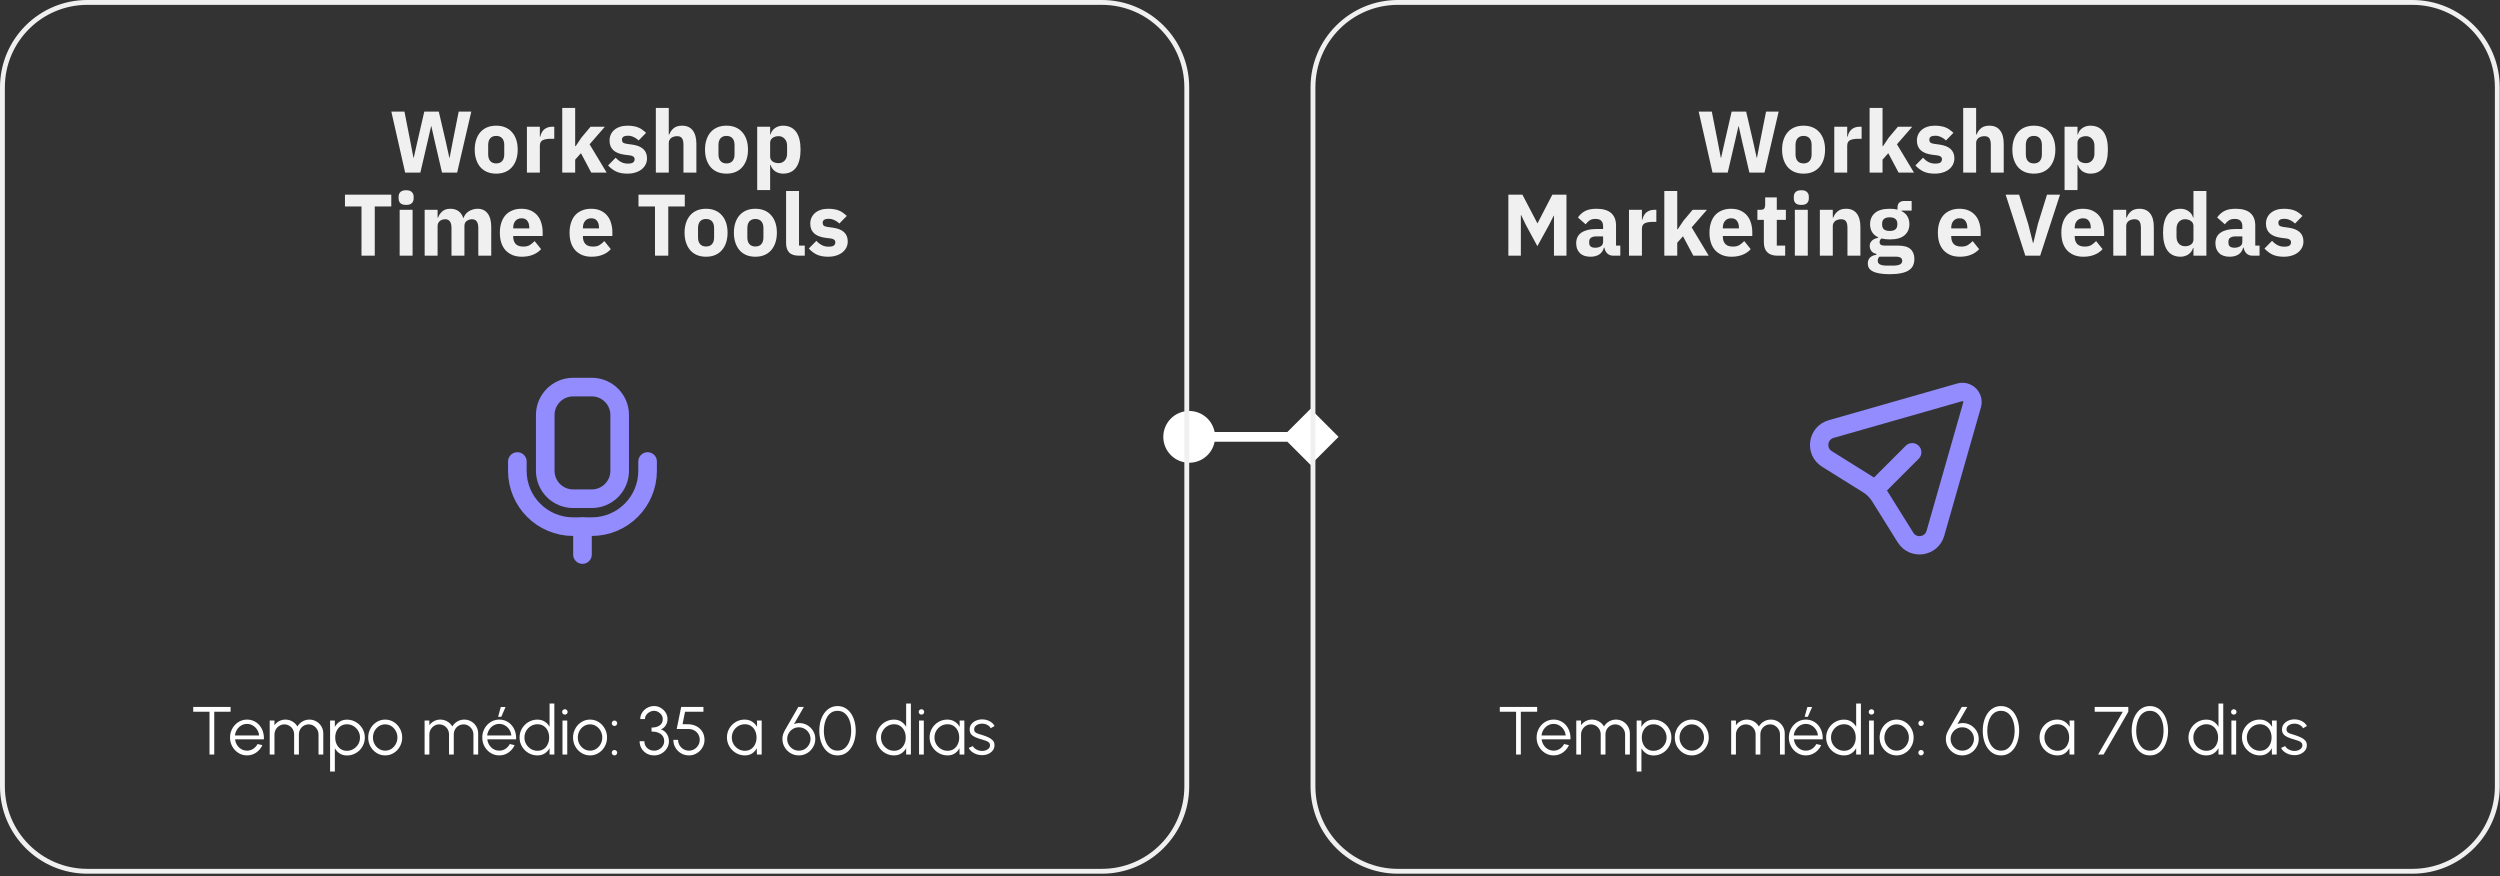
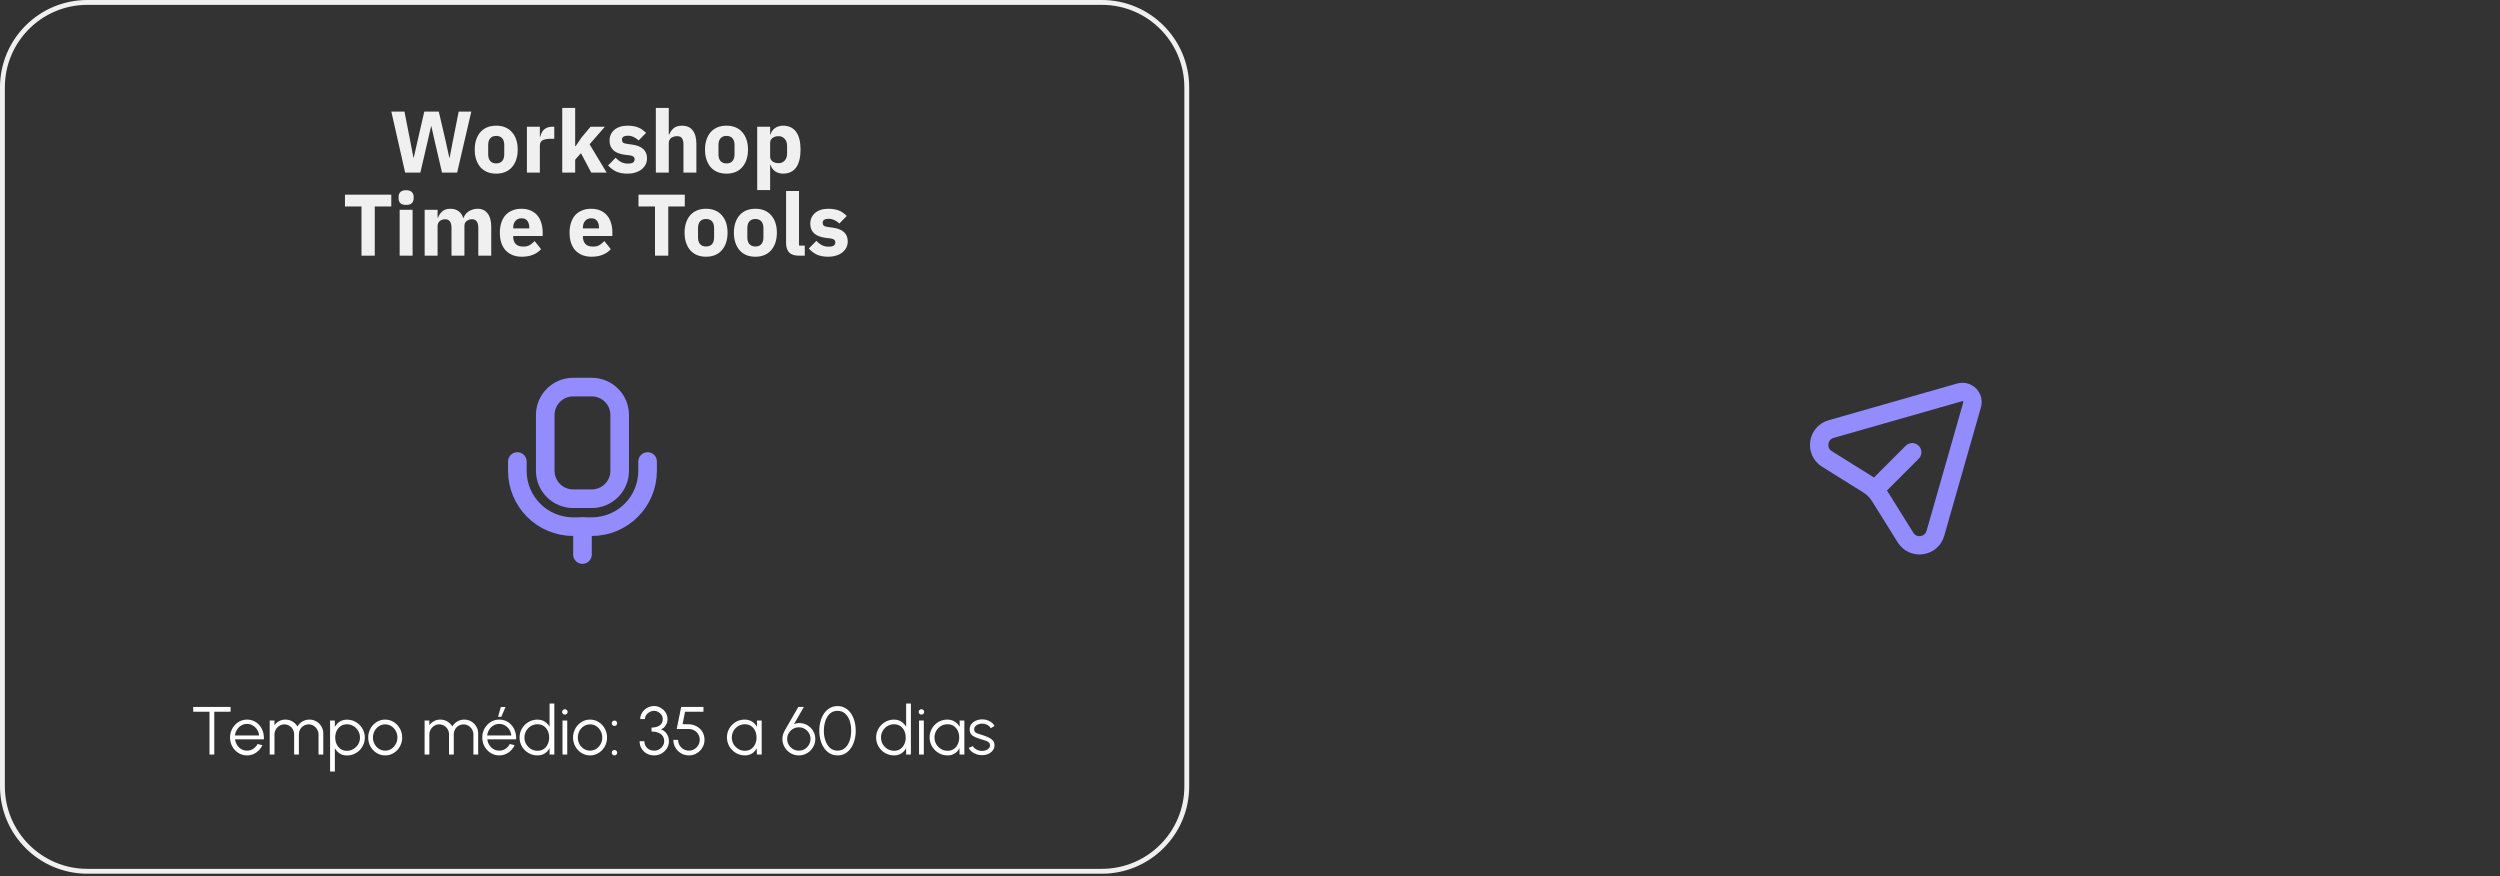
<svg xmlns="http://www.w3.org/2000/svg" width="331" height="116" viewBox="0 0 331 116" fill="none">
  <rect x="0" y="0" width="331" height="116" fill="#333333" stroke="none" />
-   <path d="M154.022 57.84C154.022 59.733 155.556 61.267 157.449 61.267C159.342 61.267 160.877 59.733 160.877 57.84C160.877 55.947 159.342 54.412 157.449 54.412C155.556 54.412 154.022 55.947 154.022 57.84ZM177.226 57.84L173.516 54.13L169.805 57.84L173.516 61.55L177.226 57.84ZM157.449 58.483L173.516 58.483L173.516 57.197L157.449 57.197L157.449 58.483Z" fill="white" />
-   <path d="M203.518 93.6V94.23H201.358V99.898H200.728V94.23H198.574V93.6H203.518ZM205.697 100.015C205.283 100.015 204.905 99.909 204.564 99.696C204.225 99.483 203.953 99.198 203.749 98.841C203.548 98.481 203.448 98.084 203.448 97.649C203.448 97.319 203.506 97.012 203.623 96.727C203.74 96.439 203.901 96.187 204.105 95.971C204.312 95.752 204.552 95.581 204.824 95.458C205.097 95.335 205.388 95.274 205.697 95.274C206.03 95.274 206.336 95.34 206.615 95.472C206.897 95.604 207.138 95.788 207.339 96.025C207.543 96.262 207.696 96.54 207.798 96.857C207.903 97.175 207.947 97.519 207.929 97.888H204.114C204.15 98.172 204.24 98.427 204.384 98.652C204.531 98.877 204.717 99.056 204.941 99.188C205.169 99.317 205.421 99.383 205.697 99.386C205.997 99.386 206.267 99.308 206.507 99.152C206.75 98.996 206.945 98.781 207.092 98.508L207.731 98.657C207.551 99.056 207.279 99.383 206.916 99.638C206.553 99.889 206.147 100.015 205.697 100.015ZM204.096 97.379H207.294C207.273 97.1 207.188 96.845 207.038 96.615C206.891 96.38 206.7 96.195 206.466 96.057C206.233 95.916 205.976 95.845 205.697 95.845C205.418 95.845 205.163 95.914 204.932 96.052C204.702 96.187 204.513 96.372 204.366 96.606C204.219 96.836 204.129 97.094 204.096 97.379ZM208.7 99.898V95.4H209.329V96.021C209.491 95.793 209.698 95.611 209.95 95.476C210.202 95.341 210.478 95.274 210.778 95.274C211.117 95.274 211.427 95.358 211.709 95.526C211.991 95.691 212.212 95.911 212.371 96.187C212.529 95.911 212.748 95.691 213.027 95.526C213.306 95.358 213.615 95.274 213.954 95.274C214.293 95.274 214.602 95.356 214.881 95.521C215.16 95.686 215.382 95.908 215.547 96.187C215.711 96.466 215.794 96.775 215.794 97.114V99.898H215.164V97.253C215.164 97.013 215.106 96.791 214.989 96.588C214.872 96.383 214.714 96.22 214.516 96.097C214.321 95.971 214.104 95.908 213.864 95.908C213.624 95.908 213.405 95.967 213.207 96.084C213.012 96.198 212.856 96.357 212.739 96.561C212.622 96.761 212.564 96.992 212.564 97.253V99.898H211.934V97.253C211.934 96.992 211.876 96.761 211.759 96.561C211.642 96.357 211.484 96.198 211.286 96.084C211.088 95.967 210.869 95.908 210.63 95.908C210.393 95.908 210.175 95.971 209.977 96.097C209.779 96.22 209.622 96.383 209.505 96.588C209.388 96.791 209.329 97.013 209.329 97.253V99.898H208.7ZM217.325 102.148H216.695V95.4H217.325V96.241C217.481 95.956 217.694 95.725 217.964 95.548C218.234 95.371 218.555 95.283 218.926 95.283C219.253 95.283 219.559 95.344 219.844 95.467C220.132 95.59 220.384 95.761 220.6 95.98C220.816 96.196 220.985 96.447 221.108 96.731C221.231 97.016 221.293 97.322 221.293 97.649C221.293 97.976 221.231 98.283 221.108 98.571C220.985 98.859 220.816 99.113 220.6 99.332C220.384 99.547 220.132 99.717 219.844 99.84C219.559 99.963 219.253 100.024 218.926 100.024C218.555 100.024 218.234 99.936 217.964 99.759C217.694 99.582 217.481 99.351 217.325 99.066V102.148ZM218.922 95.895C218.607 95.895 218.333 95.974 218.099 96.133C217.868 96.289 217.689 96.499 217.563 96.763C217.437 97.027 217.374 97.322 217.374 97.649C217.374 97.97 217.436 98.264 217.559 98.531C217.685 98.798 217.863 99.011 218.094 99.17C218.328 99.329 218.604 99.408 218.922 99.408C219.234 99.408 219.52 99.33 219.781 99.174C220.045 99.018 220.257 98.808 220.416 98.544C220.574 98.277 220.654 97.979 220.654 97.649C220.654 97.328 220.576 97.036 220.42 96.772C220.264 96.505 220.056 96.292 219.795 96.133C219.534 95.974 219.243 95.895 218.922 95.895ZM223.99 100.015C223.576 100.015 223.199 99.909 222.857 99.696C222.518 99.483 222.246 99.198 222.042 98.841C221.841 98.481 221.741 98.084 221.741 97.649C221.741 97.319 221.799 97.012 221.916 96.727C222.033 96.439 222.194 96.187 222.398 95.971C222.605 95.752 222.845 95.581 223.118 95.458C223.39 95.335 223.681 95.274 223.99 95.274C224.404 95.274 224.781 95.38 225.119 95.593C225.461 95.806 225.733 96.093 225.934 96.453C226.138 96.812 226.24 97.211 226.24 97.649C226.24 97.976 226.181 98.282 226.064 98.567C225.947 98.852 225.785 99.104 225.578 99.323C225.374 99.539 225.136 99.708 224.863 99.831C224.593 99.954 224.302 100.015 223.99 100.015ZM223.99 99.386C224.296 99.386 224.571 99.306 224.814 99.147C225.059 98.985 225.253 98.772 225.394 98.508C225.538 98.245 225.61 97.958 225.61 97.649C225.61 97.334 225.538 97.045 225.394 96.781C225.25 96.514 225.055 96.301 224.809 96.142C224.566 95.983 224.293 95.904 223.99 95.904C223.684 95.904 223.408 95.985 223.163 96.147C222.92 96.306 222.726 96.517 222.582 96.781C222.441 97.045 222.371 97.334 222.371 97.649C222.371 97.973 222.444 98.267 222.591 98.531C222.738 98.792 222.935 99 223.181 99.156C223.426 99.309 223.696 99.386 223.99 99.386ZM229.207 99.898V95.4H229.837V96.021C229.999 95.793 230.206 95.611 230.457 95.476C230.709 95.341 230.985 95.274 231.285 95.274C231.624 95.274 231.934 95.358 232.216 95.526C232.498 95.691 232.719 95.911 232.878 96.187C233.037 95.911 233.256 95.691 233.534 95.526C233.813 95.358 234.122 95.274 234.461 95.274C234.8 95.274 235.109 95.356 235.388 95.521C235.667 95.686 235.889 95.908 236.054 96.187C236.219 96.466 236.301 96.775 236.301 97.114V99.898H235.671V97.253C235.671 97.013 235.613 96.791 235.496 96.588C235.379 96.383 235.221 96.22 235.024 96.097C234.829 95.971 234.611 95.908 234.371 95.908C234.131 95.908 233.912 95.967 233.714 96.084C233.519 96.198 233.364 96.357 233.247 96.561C233.13 96.761 233.071 96.992 233.071 97.253V99.898H232.441V97.253C232.441 96.992 232.383 96.761 232.266 96.561C232.149 96.357 231.991 96.198 231.794 96.084C231.596 95.967 231.377 95.908 231.137 95.908C230.9 95.908 230.682 95.971 230.484 96.097C230.287 96.22 230.129 96.383 230.012 96.588C229.895 96.791 229.837 97.013 229.837 97.253V99.898H229.207ZM239.094 100.015C238.68 100.015 238.302 99.909 237.96 99.696C237.621 99.483 237.35 99.198 237.146 98.841C236.945 98.481 236.845 98.084 236.845 97.649C236.845 97.319 236.903 97.012 237.02 96.727C237.137 96.439 237.297 96.187 237.501 95.971C237.708 95.752 237.948 95.581 238.221 95.458C238.494 95.335 238.785 95.274 239.094 95.274C239.427 95.274 239.733 95.34 240.012 95.472C240.294 95.604 240.535 95.788 240.736 96.025C240.94 96.262 241.093 96.54 241.195 96.857C241.3 97.175 241.343 97.519 241.325 97.888H237.51C237.546 98.172 237.636 98.427 237.78 98.652C237.927 98.877 238.113 99.056 238.338 99.188C238.566 99.317 238.818 99.383 239.094 99.386C239.394 99.386 239.664 99.308 239.904 99.152C240.147 98.996 240.341 98.781 240.488 98.508L241.127 98.657C240.947 99.056 240.676 99.383 240.313 99.638C239.95 99.889 239.544 100.015 239.094 100.015ZM237.492 97.379H240.691C240.67 97.1 240.584 96.845 240.434 96.615C240.288 96.38 240.097 96.195 239.863 96.057C239.629 95.916 239.373 95.845 239.094 95.845C238.815 95.845 238.56 95.914 238.329 96.052C238.098 96.187 237.909 96.372 237.762 96.606C237.615 96.836 237.525 97.094 237.492 97.379ZM238.936 94.905L239.296 93.609H239.926L239.359 94.905H238.936ZM245.755 93.151H246.385V99.898H245.755V99.057C245.599 99.345 245.384 99.578 245.111 99.754C244.842 99.928 244.521 100.015 244.149 100.015C243.822 100.015 243.516 99.954 243.231 99.831C242.946 99.708 242.694 99.539 242.475 99.323C242.259 99.104 242.09 98.852 241.967 98.567C241.844 98.282 241.782 97.976 241.782 97.649C241.782 97.322 241.844 97.016 241.967 96.731C242.09 96.444 242.259 96.192 242.475 95.976C242.694 95.757 242.946 95.586 243.231 95.463C243.516 95.34 243.822 95.278 244.149 95.278C244.521 95.278 244.842 95.367 245.111 95.544C245.384 95.718 245.599 95.947 245.755 96.232V93.151ZM244.153 99.404C244.474 99.404 244.75 99.326 244.981 99.17C245.212 99.011 245.389 98.798 245.512 98.531C245.638 98.264 245.701 97.97 245.701 97.649C245.701 97.319 245.638 97.022 245.512 96.758C245.386 96.492 245.207 96.28 244.976 96.124C244.746 95.968 244.471 95.89 244.153 95.89C243.835 95.89 243.546 95.97 243.285 96.129C243.024 96.285 242.816 96.496 242.66 96.763C242.504 97.03 242.426 97.325 242.426 97.649C242.426 97.976 242.505 98.273 242.664 98.54C242.823 98.804 243.033 99.014 243.294 99.17C243.558 99.326 243.844 99.404 244.153 99.404ZM247.465 95.4H248.095V99.898H247.465V95.4ZM247.784 94.613C247.682 94.613 247.595 94.58 247.523 94.514C247.454 94.445 247.42 94.359 247.42 94.257C247.42 94.155 247.454 94.071 247.523 94.005C247.595 93.936 247.682 93.902 247.784 93.902C247.883 93.902 247.967 93.936 248.036 94.005C248.108 94.071 248.144 94.155 248.144 94.257C248.144 94.359 248.11 94.445 248.041 94.514C247.972 94.58 247.886 94.613 247.784 94.613ZM251.114 100.015C250.7 100.015 250.322 99.909 249.98 99.696C249.641 99.483 249.37 99.198 249.166 98.841C248.965 98.481 248.864 98.084 248.864 97.649C248.864 97.319 248.923 97.012 249.04 96.727C249.157 96.439 249.317 96.187 249.521 95.971C249.728 95.752 249.968 95.581 250.241 95.458C250.514 95.335 250.805 95.274 251.114 95.274C251.527 95.274 251.904 95.38 252.243 95.593C252.585 95.806 252.856 96.093 253.057 96.453C253.261 96.812 253.363 97.211 253.363 97.649C253.363 97.976 253.304 98.282 253.187 98.567C253.07 98.852 252.908 99.104 252.702 99.323C252.498 99.539 252.259 99.708 251.986 99.831C251.716 99.954 251.425 100.015 251.114 100.015ZM251.114 99.386C251.419 99.386 251.694 99.306 251.937 99.147C252.183 98.985 252.376 98.772 252.517 98.508C252.661 98.245 252.733 97.958 252.733 97.649C252.733 97.334 252.661 97.045 252.517 96.781C252.373 96.514 252.178 96.301 251.932 96.142C251.689 95.983 251.416 95.904 251.114 95.904C250.808 95.904 250.532 95.985 250.286 96.147C250.043 96.306 249.849 96.517 249.705 96.781C249.565 97.045 249.494 97.334 249.494 97.649C249.494 97.973 249.568 98.267 249.714 98.531C249.861 98.792 250.058 99 250.304 99.156C250.55 99.309 250.82 99.386 251.114 99.386ZM254.344 96.12C254.245 96.12 254.161 96.085 254.092 96.016C254.023 95.944 253.989 95.857 253.989 95.755C253.989 95.659 254.023 95.577 254.092 95.508C254.161 95.436 254.245 95.4 254.344 95.4C254.446 95.4 254.532 95.436 254.601 95.508C254.673 95.577 254.709 95.659 254.709 95.755C254.709 95.857 254.673 95.944 254.601 96.016C254.532 96.085 254.446 96.12 254.344 96.12ZM254.344 100.015C254.245 100.015 254.161 99.979 254.092 99.907C254.023 99.838 253.989 99.753 253.989 99.651C253.989 99.555 254.023 99.473 254.092 99.404C254.161 99.332 254.245 99.296 254.344 99.296C254.446 99.296 254.532 99.332 254.601 99.404C254.673 99.473 254.709 99.555 254.709 99.651C254.709 99.753 254.673 99.838 254.601 99.907C254.532 99.979 254.446 100.015 254.344 100.015ZM259.8 100.015C259.404 100.015 259.041 99.918 258.712 99.723C258.385 99.525 258.122 99.261 257.924 98.931C257.729 98.601 257.632 98.237 257.632 97.838C257.632 97.607 257.659 97.411 257.713 97.249C257.767 97.084 257.846 96.901 257.951 96.7L259.737 93.6H260.47L259.161 95.868C259.425 95.766 259.691 95.721 259.958 95.733C260.225 95.742 260.479 95.8 260.722 95.908C260.965 96.016 261.181 96.165 261.37 96.354C261.559 96.54 261.708 96.758 261.816 97.01C261.927 97.262 261.982 97.538 261.982 97.838C261.982 98.138 261.925 98.42 261.811 98.684C261.697 98.945 261.54 99.176 261.339 99.377C261.141 99.575 260.91 99.731 260.646 99.844C260.382 99.958 260.1 100.015 259.8 100.015ZM259.8 99.386C260.1 99.386 260.367 99.314 260.601 99.17C260.835 99.023 261.018 98.831 261.15 98.594C261.285 98.357 261.352 98.103 261.352 97.834C261.352 97.552 261.283 97.295 261.145 97.064C261.007 96.83 260.821 96.644 260.587 96.507C260.354 96.366 260.094 96.295 259.809 96.295C259.515 96.295 259.251 96.367 259.017 96.511C258.784 96.655 258.599 96.844 258.464 97.078C258.329 97.309 258.262 97.561 258.262 97.834C258.262 98.127 258.332 98.391 258.473 98.625C258.617 98.859 258.806 99.045 259.04 99.183C259.274 99.318 259.527 99.386 259.8 99.386ZM264.934 100.015C264.556 100.015 264.219 99.931 263.922 99.763C263.625 99.593 263.371 99.357 263.161 99.057C262.951 98.757 262.791 98.411 262.68 98.018C262.572 97.622 262.518 97.199 262.518 96.749C262.518 96.3 262.572 95.877 262.68 95.481C262.791 95.085 262.951 94.739 263.161 94.442C263.371 94.142 263.625 93.908 263.922 93.74C264.219 93.569 264.556 93.484 264.934 93.484C265.309 93.484 265.645 93.569 265.942 93.74C266.238 93.908 266.49 94.142 266.697 94.442C266.904 94.739 267.062 95.085 267.17 95.481C267.281 95.877 267.336 96.3 267.336 96.749C267.336 97.199 267.281 97.622 267.17 98.018C267.062 98.411 266.904 98.757 266.697 99.057C266.49 99.357 266.238 99.593 265.942 99.763C265.645 99.931 265.309 100.015 264.934 100.015ZM264.934 99.386C265.33 99.386 265.661 99.264 265.928 99.021C266.198 98.778 266.4 98.457 266.535 98.058C266.67 97.657 266.738 97.22 266.738 96.749C266.738 96.252 266.667 95.805 266.526 95.409C266.388 95.01 266.184 94.695 265.915 94.464C265.648 94.23 265.321 94.113 264.934 94.113C264.628 94.113 264.361 94.184 264.133 94.325C263.905 94.466 263.716 94.659 263.566 94.905C263.416 95.151 263.304 95.433 263.229 95.751C263.154 96.066 263.116 96.398 263.116 96.749C263.116 97.223 263.185 97.661 263.323 98.063C263.461 98.462 263.665 98.783 263.935 99.026C264.205 99.266 264.538 99.386 264.934 99.386ZM274.007 95.4H274.637V99.898H274.007L273.984 99.062C273.837 99.347 273.632 99.578 273.368 99.754C273.104 99.928 272.789 100.015 272.423 100.015C272.094 100.015 271.785 99.954 271.497 99.831C271.209 99.705 270.955 99.533 270.736 99.314C270.518 99.095 270.347 98.841 270.224 98.553C270.101 98.266 270.039 97.957 270.039 97.627C270.039 97.303 270.099 96.998 270.219 96.713C270.342 96.428 270.51 96.178 270.723 95.962C270.939 95.746 271.188 95.578 271.47 95.458C271.755 95.335 272.059 95.274 272.383 95.274C272.758 95.274 273.085 95.364 273.364 95.544C273.643 95.721 273.864 95.953 274.029 96.241L274.007 95.4ZM272.41 99.404C272.731 99.404 273.007 99.326 273.238 99.17C273.469 99.011 273.646 98.798 273.769 98.531C273.894 98.264 273.957 97.97 273.957 97.649C273.957 97.319 273.894 97.022 273.769 96.758C273.643 96.492 273.464 96.28 273.233 96.124C273.002 95.968 272.728 95.89 272.41 95.89C272.092 95.89 271.801 95.97 271.537 96.129C271.276 96.285 271.068 96.496 270.912 96.763C270.759 97.03 270.682 97.325 270.682 97.649C270.682 97.976 270.762 98.273 270.921 98.54C271.08 98.804 271.29 99.014 271.551 99.17C271.815 99.326 272.101 99.404 272.41 99.404ZM277.793 99.898L281.059 94.23H277.338V93.6H281.788V94.23L278.513 99.898H277.793ZM284.65 100.015C284.272 100.015 283.935 99.931 283.638 99.763C283.341 99.593 283.088 99.357 282.878 99.057C282.668 98.757 282.507 98.411 282.396 98.018C282.289 97.622 282.235 97.199 282.235 96.749C282.235 96.3 282.289 95.877 282.396 95.481C282.507 95.085 282.668 94.739 282.878 94.442C283.088 94.142 283.341 93.908 283.638 93.74C283.935 93.569 284.272 93.484 284.65 93.484C285.025 93.484 285.361 93.569 285.658 93.74C285.955 93.908 286.207 94.142 286.414 94.442C286.621 94.739 286.778 95.085 286.886 95.481C286.997 95.877 287.053 96.3 287.053 96.749C287.053 97.199 286.997 97.622 286.886 98.018C286.778 98.411 286.621 98.757 286.414 99.057C286.207 99.357 285.955 99.593 285.658 99.763C285.361 99.931 285.025 100.015 284.65 100.015ZM284.65 99.386C285.046 99.386 285.378 99.264 285.644 99.021C285.914 98.778 286.117 98.457 286.252 98.058C286.387 97.657 286.454 97.22 286.454 96.749C286.454 96.252 286.384 95.805 286.243 95.409C286.105 95.01 285.901 94.695 285.631 94.464C285.364 94.23 285.037 94.113 284.65 94.113C284.344 94.113 284.077 94.184 283.85 94.325C283.622 94.466 283.433 94.659 283.283 94.905C283.133 95.151 283.02 95.433 282.945 95.751C282.87 96.066 282.833 96.398 282.833 96.749C282.833 97.223 282.902 97.661 283.04 98.063C283.178 98.462 283.382 98.783 283.652 99.026C283.922 99.266 284.254 99.386 284.65 99.386ZM293.728 93.151H294.358V99.898H293.728V99.057C293.572 99.345 293.357 99.578 293.085 99.754C292.815 99.928 292.494 100.015 292.122 100.015C291.795 100.015 291.489 99.954 291.204 99.831C290.919 99.708 290.667 99.539 290.448 99.323C290.232 99.104 290.063 98.852 289.94 98.567C289.817 98.282 289.756 97.976 289.756 97.649C289.756 97.322 289.817 97.016 289.94 96.731C290.063 96.444 290.232 96.192 290.448 95.976C290.667 95.757 290.919 95.586 291.204 95.463C291.489 95.34 291.795 95.278 292.122 95.278C292.494 95.278 292.815 95.367 293.085 95.544C293.357 95.718 293.572 95.947 293.728 96.232V93.151ZM292.126 99.404C292.447 99.404 292.723 99.326 292.954 99.17C293.185 99.011 293.362 98.798 293.485 98.531C293.611 98.264 293.674 97.97 293.674 97.649C293.674 97.319 293.611 97.022 293.485 96.758C293.359 96.492 293.181 96.28 292.95 96.124C292.719 95.968 292.444 95.89 292.126 95.89C291.808 95.89 291.519 95.97 291.258 96.129C290.997 96.285 290.789 96.496 290.633 96.763C290.477 97.03 290.399 97.325 290.399 97.649C290.399 97.976 290.478 98.273 290.637 98.54C290.796 98.804 291.006 99.014 291.267 99.17C291.531 99.326 291.817 99.404 292.126 99.404ZM295.438 95.4H296.068V99.898H295.438V95.4ZM295.757 94.613C295.655 94.613 295.568 94.58 295.496 94.514C295.427 94.445 295.393 94.359 295.393 94.257C295.393 94.155 295.427 94.071 295.496 94.005C295.568 93.936 295.655 93.902 295.757 93.902C295.856 93.902 295.94 93.936 296.009 94.005C296.081 94.071 296.117 94.155 296.117 94.257C296.117 94.359 296.083 94.445 296.014 94.514C295.945 94.58 295.859 94.613 295.757 94.613ZM300.805 95.4H301.435V99.898H300.805L300.783 99.062C300.636 99.347 300.43 99.578 300.166 99.754C299.902 99.928 299.587 100.015 299.222 100.015C298.892 100.015 298.583 99.954 298.295 99.831C298.007 99.705 297.754 99.533 297.535 99.314C297.316 99.095 297.145 98.841 297.022 98.553C296.899 98.266 296.837 97.957 296.837 97.627C296.837 97.303 296.897 96.998 297.017 96.713C297.14 96.428 297.308 96.178 297.521 95.962C297.737 95.746 297.986 95.578 298.268 95.458C298.553 95.335 298.857 95.274 299.181 95.274C299.556 95.274 299.883 95.364 300.162 95.544C300.441 95.721 300.663 95.953 300.828 96.241L300.805 95.4ZM299.208 99.404C299.529 99.404 299.805 99.326 300.036 99.17C300.267 99.011 300.444 98.798 300.567 98.531C300.693 98.264 300.756 97.97 300.756 97.649C300.756 97.319 300.693 97.022 300.567 96.758C300.441 96.492 300.262 96.28 300.031 96.124C299.8 95.968 299.526 95.89 299.208 95.89C298.89 95.89 298.599 95.97 298.335 96.129C298.074 96.285 297.866 96.496 297.71 96.763C297.557 97.03 297.481 97.325 297.481 97.649C297.481 97.976 297.56 98.273 297.719 98.54C297.878 98.804 298.088 99.014 298.349 99.17C298.613 99.326 298.899 99.404 299.208 99.404ZM303.725 99.984C303.479 99.978 303.239 99.933 303.005 99.849C302.771 99.765 302.568 99.651 302.394 99.507C302.22 99.363 302.095 99.2 302.02 99.017L302.565 98.783C302.613 98.9 302.701 99.008 302.83 99.107C302.962 99.203 303.112 99.281 303.28 99.341C303.448 99.398 303.614 99.426 303.779 99.426C303.962 99.426 304.133 99.396 304.292 99.336C304.451 99.276 304.58 99.191 304.679 99.08C304.781 98.966 304.832 98.832 304.832 98.679C304.832 98.514 304.778 98.385 304.67 98.292C304.562 98.197 304.425 98.121 304.261 98.067C304.096 98.01 303.926 97.957 303.752 97.906C303.434 97.819 303.154 97.723 302.911 97.618C302.668 97.513 302.478 97.379 302.34 97.217C302.205 97.052 302.137 96.841 302.137 96.583C302.137 96.31 302.214 96.075 302.367 95.877C302.523 95.676 302.725 95.521 302.974 95.413C303.226 95.302 303.494 95.247 303.779 95.247C304.145 95.247 304.478 95.326 304.778 95.485C305.081 95.644 305.3 95.856 305.435 96.12L304.926 96.421C304.872 96.298 304.787 96.192 304.67 96.102C304.553 96.012 304.419 95.941 304.269 95.89C304.123 95.839 303.973 95.812 303.82 95.809C303.628 95.806 303.449 95.835 303.284 95.895C303.119 95.952 302.986 96.037 302.884 96.151C302.785 96.265 302.735 96.404 302.735 96.57C302.735 96.734 302.785 96.86 302.884 96.947C302.983 97.031 303.116 97.1 303.284 97.154C303.455 97.205 303.647 97.265 303.86 97.334C304.133 97.421 304.389 97.52 304.629 97.631C304.869 97.742 305.063 97.88 305.21 98.045C305.357 98.21 305.429 98.418 305.426 98.67C305.426 98.94 305.345 99.176 305.183 99.377C305.021 99.578 304.811 99.732 304.553 99.84C304.295 99.945 304.019 99.993 303.725 99.984Z" fill="white" />
-   <path d="M226.736 22.852L224.908 14.777H226.643L227.407 18.652L227.835 20.897H227.87L228.379 18.652L229.269 14.777H231.189L232.092 18.652L232.589 20.897H232.624L233.052 18.652L233.827 14.777H235.493L233.619 22.852H231.618L230.6 18.479L230.206 16.709H230.172L229.767 18.479L228.749 22.852H226.736ZM238.793 22.99C238.345 22.99 237.944 22.917 237.59 22.771C237.243 22.624 236.946 22.412 236.699 22.134C236.46 21.857 236.275 21.521 236.144 21.128C236.012 20.735 235.947 20.295 235.947 19.809C235.947 19.323 236.012 18.884 236.144 18.491C236.275 18.097 236.46 17.766 236.699 17.496C236.946 17.218 237.243 17.006 237.59 16.86C237.944 16.713 238.345 16.64 238.793 16.64C239.24 16.64 239.637 16.713 239.984 16.86C240.339 17.006 240.636 17.218 240.875 17.496C241.122 17.766 241.311 18.097 241.442 18.491C241.573 18.884 241.638 19.323 241.638 19.809C241.638 20.295 241.573 20.735 241.442 21.128C241.311 21.521 241.122 21.857 240.875 22.134C240.636 22.412 240.339 22.624 239.984 22.771C239.637 22.917 239.24 22.99 238.793 22.99ZM238.793 21.637C239.132 21.637 239.394 21.533 239.579 21.325C239.764 21.116 239.857 20.82 239.857 20.434V19.196C239.857 18.811 239.764 18.514 239.579 18.305C239.394 18.097 239.132 17.993 238.793 17.993C238.453 17.993 238.191 18.097 238.006 18.305C237.821 18.514 237.728 18.811 237.728 19.196V20.434C237.728 20.82 237.821 21.116 238.006 21.325C238.191 21.533 238.453 21.637 238.793 21.637ZM242.858 22.852V16.779H244.57V18.097H244.628C244.659 17.927 244.713 17.766 244.79 17.611C244.867 17.449 244.967 17.307 245.091 17.183C245.222 17.06 245.376 16.964 245.553 16.894C245.731 16.817 245.939 16.779 246.178 16.779H246.479V18.375H246.051C245.55 18.375 245.176 18.44 244.929 18.572C244.69 18.703 244.57 18.945 244.57 19.3V22.852H242.858ZM247.535 14.291H249.247V19.346H249.316L250.068 18.224L251.283 16.779H253.18L251.156 19.104L253.411 22.852H251.375L250.01 20.284L249.247 21.14V22.852H247.535V14.291ZM256.157 22.99C255.571 22.99 255.078 22.898 254.677 22.713C254.276 22.52 253.917 22.25 253.601 21.903L254.607 20.885C254.823 21.124 255.062 21.313 255.324 21.452C255.587 21.591 255.884 21.66 256.215 21.66C256.555 21.66 256.79 21.61 256.921 21.51C257.052 21.402 257.117 21.259 257.117 21.082C257.117 20.796 256.913 20.627 256.504 20.573L255.845 20.492C254.48 20.322 253.798 19.697 253.798 18.618C253.798 18.325 253.852 18.059 253.959 17.82C254.075 17.573 254.233 17.365 254.434 17.195C254.642 17.017 254.889 16.883 255.174 16.79C255.467 16.69 255.795 16.64 256.157 16.64C256.474 16.64 256.751 16.663 256.99 16.709C257.237 16.748 257.453 16.809 257.638 16.894C257.831 16.971 258.004 17.072 258.159 17.195C258.321 17.311 258.479 17.442 258.633 17.588L257.65 18.595C257.457 18.402 257.237 18.251 256.99 18.143C256.751 18.028 256.504 17.97 256.25 17.97C255.957 17.97 255.749 18.016 255.625 18.109C255.502 18.201 255.44 18.325 255.44 18.479C255.44 18.641 255.483 18.768 255.567 18.861C255.66 18.945 255.83 19.007 256.076 19.046L256.759 19.138C258.093 19.316 258.76 19.925 258.76 20.966C258.76 21.259 258.698 21.529 258.575 21.776C258.452 22.023 258.274 22.238 258.043 22.424C257.819 22.601 257.545 22.74 257.222 22.84C256.905 22.94 256.551 22.99 256.157 22.99ZM259.927 14.291H261.639V17.808H261.709C261.817 17.492 262.006 17.218 262.276 16.987C262.546 16.755 262.92 16.64 263.398 16.64C264.022 16.64 264.493 16.848 264.809 17.264C265.133 17.681 265.295 18.275 265.295 19.046V22.852H263.583V19.185C263.583 18.791 263.521 18.502 263.398 18.317C263.274 18.124 263.055 18.028 262.738 18.028C262.6 18.028 262.465 18.047 262.333 18.086C262.202 18.116 262.083 18.171 261.975 18.248C261.875 18.325 261.794 18.421 261.732 18.537C261.67 18.645 261.639 18.772 261.639 18.919V22.852H259.927V14.291ZM269.282 22.99C268.835 22.99 268.434 22.917 268.079 22.771C267.732 22.624 267.435 22.412 267.188 22.134C266.949 21.857 266.764 21.521 266.633 21.128C266.502 20.735 266.437 20.295 266.437 19.809C266.437 19.323 266.502 18.884 266.633 18.491C266.764 18.097 266.949 17.766 267.188 17.496C267.435 17.218 267.732 17.006 268.079 16.86C268.434 16.713 268.835 16.64 269.282 16.64C269.73 16.64 270.127 16.713 270.474 16.86C270.828 17.006 271.125 17.218 271.364 17.496C271.611 17.766 271.8 18.097 271.931 18.491C272.062 18.884 272.128 19.323 272.128 19.809C272.128 20.295 272.062 20.735 271.931 21.128C271.8 21.521 271.611 21.857 271.364 22.134C271.125 22.412 270.828 22.624 270.474 22.771C270.127 22.917 269.73 22.99 269.282 22.99ZM269.282 21.637C269.622 21.637 269.884 21.533 270.069 21.325C270.254 21.116 270.346 20.82 270.346 20.434V19.196C270.346 18.811 270.254 18.514 270.069 18.305C269.884 18.097 269.622 17.993 269.282 17.993C268.943 17.993 268.681 18.097 268.496 18.305C268.311 18.514 268.218 18.811 268.218 19.196V20.434C268.218 20.82 268.311 21.116 268.496 21.325C268.681 21.533 268.943 21.637 269.282 21.637ZM273.348 16.779H275.06V17.796H275.118C275.202 17.457 275.395 17.18 275.696 16.964C276.005 16.748 276.355 16.64 276.749 16.64C277.52 16.64 278.102 16.91 278.495 17.449C278.889 17.989 279.085 18.776 279.085 19.809C279.085 20.843 278.889 21.633 278.495 22.181C278.102 22.721 277.52 22.99 276.749 22.99C276.548 22.99 276.359 22.959 276.182 22.898C276.005 22.844 275.843 22.767 275.696 22.666C275.557 22.558 275.438 22.435 275.337 22.296C275.237 22.15 275.164 21.995 275.118 21.834H275.06V25.165H273.348V16.779ZM276.182 21.602C276.506 21.602 276.772 21.49 276.98 21.267C277.196 21.035 277.304 20.727 277.304 20.341V19.289C277.304 18.903 277.196 18.599 276.98 18.375C276.772 18.143 276.506 18.028 276.182 18.028C275.858 18.028 275.588 18.109 275.372 18.271C275.164 18.425 275.06 18.641 275.06 18.919V20.712C275.06 20.989 275.164 21.209 275.372 21.371C275.588 21.525 275.858 21.602 276.182 21.602ZM205.745 28.553H205.711L205.121 29.733L203.548 32.591L202.009 29.745L201.396 28.473H201.361V33.852H199.707V25.777H201.569L203.548 29.56H203.571L205.526 25.777H207.4V33.852H205.745V28.553ZM213.581 33.852C213.272 33.852 213.014 33.755 212.806 33.562C212.605 33.37 212.478 33.111 212.424 32.787H212.355C212.262 33.181 212.058 33.481 211.741 33.69C211.425 33.89 211.036 33.99 210.573 33.99C209.964 33.99 209.497 33.828 209.173 33.505C208.85 33.181 208.688 32.753 208.688 32.221C208.688 31.58 208.919 31.106 209.382 30.798C209.852 30.482 210.488 30.323 211.29 30.323H212.25V29.942C212.25 29.649 212.173 29.417 212.019 29.248C211.865 29.07 211.606 28.982 211.244 28.982C210.905 28.982 210.635 29.055 210.434 29.201C210.234 29.348 210.068 29.514 209.937 29.699L208.919 28.796C209.166 28.434 209.474 28.152 209.844 27.952C210.222 27.744 210.731 27.64 211.371 27.64C212.235 27.64 212.883 27.829 213.315 28.206C213.747 28.584 213.962 29.136 213.962 29.861V32.521H214.529V33.852H213.581ZM211.209 32.799C211.495 32.799 211.738 32.737 211.938 32.614C212.146 32.49 212.25 32.29 212.25 32.012V31.295H211.418C210.747 31.295 210.411 31.523 210.411 31.978V32.151C210.411 32.375 210.481 32.541 210.619 32.648C210.758 32.749 210.955 32.799 211.209 32.799ZM215.678 33.852V27.779H217.39V29.097H217.448C217.479 28.927 217.533 28.766 217.61 28.611C217.687 28.449 217.788 28.307 217.911 28.183C218.042 28.06 218.196 27.964 218.374 27.894C218.551 27.817 218.759 27.779 218.998 27.779H219.299V29.375H218.871C218.37 29.375 217.996 29.44 217.749 29.572C217.51 29.703 217.39 29.945 217.39 30.3V33.852H215.678ZM220.355 25.291H222.067V30.346H222.137L222.889 29.224L224.103 27.779H226L223.976 30.104L226.232 33.852H224.196L222.831 31.284L222.067 32.139V33.852H220.355V25.291ZM229.249 33.99C228.786 33.99 228.373 33.917 228.011 33.771C227.648 33.616 227.34 33.404 227.085 33.134C226.839 32.857 226.65 32.521 226.519 32.128C226.395 31.735 226.333 31.295 226.333 30.809C226.333 30.331 226.395 29.899 226.519 29.514C226.642 29.12 226.823 28.785 227.062 28.507C227.309 28.23 227.61 28.017 227.965 27.871C228.319 27.717 228.724 27.64 229.179 27.64C229.68 27.64 230.108 27.724 230.463 27.894C230.826 28.064 231.119 28.291 231.342 28.577C231.574 28.862 231.739 29.194 231.84 29.572C231.948 29.942 232.002 30.331 232.002 30.74V31.249H228.103V31.341C228.103 31.742 228.211 32.062 228.427 32.301C228.643 32.533 228.982 32.648 229.445 32.648C229.8 32.648 230.089 32.579 230.313 32.44C230.536 32.294 230.745 32.12 230.937 31.92L231.793 32.984C231.524 33.3 231.169 33.547 230.729 33.724C230.297 33.902 229.804 33.99 229.249 33.99ZM229.214 28.901C228.867 28.901 228.593 29.016 228.393 29.248C228.2 29.471 228.103 29.772 228.103 30.15V30.242H230.232V30.138C230.232 29.768 230.147 29.471 229.977 29.248C229.815 29.016 229.561 28.901 229.214 28.901ZM235.339 33.852C234.745 33.852 234.294 33.701 233.986 33.4C233.685 33.1 233.535 32.66 233.535 32.082V29.109H232.679V27.779H233.107C233.338 27.779 233.496 27.724 233.581 27.616C233.666 27.501 233.708 27.339 233.708 27.131V26.136H235.247V27.779H236.45V29.109H235.247V32.521H236.357V33.852H235.339ZM238.495 27.131C238.148 27.131 237.894 27.054 237.732 26.899C237.577 26.737 237.5 26.533 237.5 26.286V26.032C237.5 25.785 237.577 25.584 237.732 25.43C237.894 25.268 238.148 25.187 238.495 25.187C238.842 25.187 239.093 25.268 239.247 25.43C239.409 25.584 239.49 25.785 239.49 26.032V26.286C239.49 26.533 239.409 26.737 239.247 26.899C239.093 27.054 238.842 27.131 238.495 27.131ZM237.639 27.779H239.351V33.852H237.639V27.779ZM240.949 33.852V27.779H242.661V28.808H242.73C242.838 28.492 243.027 28.218 243.297 27.987C243.567 27.755 243.941 27.64 244.419 27.64C245.044 27.64 245.514 27.848 245.831 28.264C246.154 28.681 246.316 29.275 246.316 30.046V33.852H244.604V30.185C244.604 29.791 244.543 29.502 244.419 29.317C244.296 29.124 244.076 29.028 243.76 29.028C243.621 29.028 243.486 29.047 243.355 29.086C243.224 29.116 243.104 29.171 242.996 29.248C242.896 29.325 242.815 29.421 242.754 29.537C242.692 29.645 242.661 29.772 242.661 29.919V33.852H240.949ZM253.462 34.291C253.462 34.615 253.404 34.9 253.288 35.147C253.18 35.394 252.999 35.602 252.745 35.772C252.49 35.949 252.151 36.08 251.727 36.165C251.31 36.258 250.794 36.304 250.177 36.304C249.652 36.304 249.205 36.269 248.835 36.2C248.472 36.138 248.175 36.046 247.944 35.922C247.72 35.806 247.555 35.66 247.447 35.483C247.346 35.313 247.296 35.116 247.296 34.893C247.296 34.553 247.397 34.287 247.597 34.094C247.798 33.902 248.075 33.782 248.43 33.736V33.609C248.137 33.555 247.917 33.431 247.771 33.239C247.624 33.038 247.551 32.807 247.551 32.544C247.551 32.383 247.582 32.244 247.643 32.128C247.713 32.005 247.798 31.901 247.898 31.816C248.006 31.723 248.129 31.65 248.268 31.596C248.407 31.542 248.546 31.499 248.684 31.469V31.422C248.314 31.253 248.04 31.021 247.863 30.728C247.686 30.427 247.597 30.081 247.597 29.687C247.597 29.07 247.809 28.577 248.233 28.206C248.665 27.829 249.321 27.64 250.2 27.64C250.601 27.64 250.944 27.678 251.229 27.755V27.524C251.229 27.2 251.306 26.969 251.461 26.83C251.623 26.683 251.85 26.61 252.143 26.61H253.103V27.883H251.761V27.952C252.116 28.122 252.378 28.357 252.548 28.658C252.718 28.951 252.803 29.294 252.803 29.687C252.803 30.296 252.587 30.786 252.155 31.156C251.731 31.519 251.079 31.7 250.2 31.7C249.806 31.7 249.448 31.657 249.124 31.573C248.947 31.688 248.858 31.85 248.858 32.059C248.858 32.205 248.912 32.321 249.02 32.406C249.136 32.483 249.324 32.521 249.587 32.521H251.345C252.085 32.521 252.621 32.675 252.953 32.984C253.292 33.292 253.462 33.728 253.462 34.291ZM251.854 34.523C251.854 34.345 251.785 34.21 251.646 34.118C251.507 34.025 251.264 33.979 250.917 33.979H248.835C248.758 34.056 248.7 34.141 248.661 34.233C248.63 34.334 248.615 34.43 248.615 34.523C248.615 34.746 248.711 34.908 248.904 35.008C249.097 35.116 249.425 35.17 249.887 35.17H250.582C251.044 35.17 251.372 35.116 251.565 35.008C251.758 34.908 251.854 34.746 251.854 34.523ZM250.2 30.578C250.539 30.578 250.79 30.509 250.952 30.37C251.121 30.223 251.206 30.015 251.206 29.745V29.606C251.206 29.336 251.121 29.132 250.952 28.993C250.79 28.847 250.539 28.773 250.2 28.773C249.86 28.773 249.606 28.847 249.436 28.993C249.274 29.132 249.193 29.336 249.193 29.606V29.745C249.193 30.015 249.274 30.223 249.436 30.37C249.606 30.509 249.86 30.578 250.2 30.578ZM259.49 33.99C259.027 33.99 258.614 33.917 258.252 33.771C257.889 33.616 257.581 33.404 257.327 33.134C257.08 32.857 256.891 32.521 256.76 32.128C256.636 31.735 256.575 31.295 256.575 30.809C256.575 30.331 256.636 29.899 256.76 29.514C256.883 29.12 257.064 28.785 257.303 28.507C257.55 28.23 257.851 28.017 258.206 27.871C258.56 27.717 258.965 27.64 259.42 27.64C259.922 27.64 260.35 27.724 260.704 27.894C261.067 28.064 261.36 28.291 261.583 28.577C261.815 28.862 261.981 29.194 262.081 29.572C262.189 29.942 262.243 30.331 262.243 30.74V31.249H258.344V31.341C258.344 31.742 258.452 32.062 258.668 32.301C258.884 32.533 259.224 32.648 259.686 32.648C260.041 32.648 260.33 32.579 260.554 32.44C260.778 32.294 260.986 32.12 261.179 31.92L262.035 32.984C261.765 33.3 261.41 33.547 260.97 33.724C260.539 33.902 260.045 33.99 259.49 33.99ZM259.455 28.901C259.108 28.901 258.834 29.016 258.634 29.248C258.441 29.471 258.344 29.772 258.344 30.15V30.242H260.473V30.138C260.473 29.768 260.388 29.471 260.218 29.248C260.057 29.016 259.802 28.901 259.455 28.901ZM268.152 33.852L265.549 25.777H267.331L268.534 29.652L269.17 32.186H269.205L269.818 29.652L271.021 25.777H272.745L270.119 33.852H268.152ZM275.836 33.99C275.373 33.99 274.961 33.917 274.598 33.771C274.236 33.616 273.927 33.404 273.673 33.134C273.426 32.857 273.237 32.521 273.106 32.128C272.983 31.735 272.921 31.295 272.921 30.809C272.921 30.331 272.983 29.899 273.106 29.514C273.229 29.12 273.411 28.785 273.65 28.507C273.896 28.23 274.197 28.017 274.552 27.871C274.907 27.717 275.312 27.64 275.767 27.64C276.268 27.64 276.696 27.724 277.051 27.894C277.413 28.064 277.706 28.291 277.93 28.577C278.161 28.862 278.327 29.194 278.427 29.572C278.535 29.942 278.589 30.331 278.589 30.74V31.249H274.691V31.341C274.691 31.742 274.799 32.062 275.015 32.301C275.231 32.533 275.57 32.648 276.033 32.648C276.387 32.648 276.677 32.579 276.9 32.44C277.124 32.294 277.332 32.12 277.525 31.92L278.381 32.984C278.111 33.3 277.756 33.547 277.317 33.724C276.885 33.902 276.391 33.99 275.836 33.99ZM275.801 28.901C275.454 28.901 275.18 29.016 274.98 29.248C274.787 29.471 274.691 29.772 274.691 30.15V30.242H276.819V30.138C276.819 29.768 276.734 29.471 276.565 29.248C276.403 29.016 276.148 28.901 275.801 28.901ZM279.798 33.852V27.779H281.51V28.808H281.58C281.688 28.492 281.877 28.218 282.146 27.987C282.416 27.755 282.79 27.64 283.269 27.64C283.893 27.64 284.364 27.848 284.68 28.264C285.004 28.681 285.166 29.275 285.166 30.046V33.852H283.454V30.185C283.454 29.791 283.392 29.502 283.269 29.317C283.145 29.124 282.925 29.028 282.609 29.028C282.47 29.028 282.335 29.047 282.204 29.086C282.073 29.116 281.954 29.171 281.846 29.248C281.745 29.325 281.664 29.421 281.603 29.537C281.541 29.645 281.51 29.772 281.51 29.919V33.852H279.798ZM290.414 32.834H290.356C290.31 32.995 290.237 33.15 290.136 33.296C290.036 33.435 289.913 33.559 289.766 33.666C289.627 33.767 289.465 33.844 289.28 33.898C289.103 33.959 288.918 33.99 288.725 33.99C287.954 33.99 287.372 33.721 286.978 33.181C286.585 32.633 286.388 31.843 286.388 30.809C286.388 29.776 286.585 28.989 286.978 28.449C287.372 27.91 287.954 27.64 288.725 27.64C289.118 27.64 289.465 27.748 289.766 27.964C290.075 28.18 290.271 28.457 290.356 28.796H290.414V25.291H292.126V33.852H290.414V32.834ZM289.292 32.602C289.616 32.602 289.882 32.525 290.09 32.371C290.306 32.209 290.414 31.989 290.414 31.712V29.919C290.414 29.641 290.306 29.425 290.09 29.271C289.882 29.109 289.616 29.028 289.292 29.028C288.968 29.028 288.698 29.143 288.482 29.375C288.274 29.599 288.17 29.903 288.17 30.289V31.341C288.17 31.727 288.274 32.035 288.482 32.267C288.698 32.49 288.968 32.602 289.292 32.602ZM298.215 33.852C297.907 33.852 297.648 33.755 297.44 33.562C297.24 33.37 297.112 33.111 297.058 32.787H296.989C296.897 33.181 296.692 33.481 296.376 33.69C296.06 33.89 295.67 33.99 295.208 33.99C294.598 33.99 294.132 33.828 293.808 33.505C293.484 33.181 293.322 32.753 293.322 32.221C293.322 31.58 293.553 31.106 294.016 30.798C294.487 30.482 295.123 30.323 295.925 30.323H296.885V29.942C296.885 29.649 296.808 29.417 296.654 29.248C296.499 29.07 296.241 28.982 295.879 28.982C295.539 28.982 295.269 29.055 295.069 29.201C294.868 29.348 294.703 29.514 294.571 29.699L293.553 28.796C293.8 28.434 294.109 28.152 294.479 27.952C294.857 27.744 295.366 27.64 296.006 27.64C296.87 27.64 297.517 27.829 297.949 28.206C298.381 28.584 298.597 29.136 298.597 29.861V32.521H299.164V33.852H298.215ZM295.844 32.799C296.129 32.799 296.372 32.737 296.573 32.614C296.781 32.49 296.885 32.29 296.885 32.012V31.295H296.052C295.381 31.295 295.046 31.523 295.046 31.978V32.151C295.046 32.375 295.115 32.541 295.254 32.648C295.393 32.749 295.589 32.799 295.844 32.799ZM302.372 33.99C301.786 33.99 301.292 33.898 300.891 33.713C300.49 33.52 300.132 33.25 299.815 32.903L300.822 31.885C301.038 32.124 301.277 32.313 301.539 32.452C301.801 32.591 302.098 32.66 302.43 32.66C302.769 32.66 303.004 32.61 303.135 32.51C303.267 32.402 303.332 32.259 303.332 32.082C303.332 31.796 303.128 31.627 302.719 31.573L302.06 31.492C300.695 31.322 300.012 30.697 300.012 29.618C300.012 29.325 300.066 29.059 300.174 28.82C300.29 28.573 300.448 28.365 300.648 28.195C300.857 28.017 301.103 27.883 301.389 27.79C301.682 27.69 302.01 27.64 302.372 27.64C302.688 27.64 302.966 27.663 303.205 27.709C303.452 27.748 303.668 27.809 303.853 27.894C304.045 27.971 304.219 28.072 304.373 28.195C304.535 28.311 304.693 28.442 304.847 28.588L303.864 29.595C303.671 29.402 303.452 29.251 303.205 29.143C302.966 29.028 302.719 28.97 302.465 28.97C302.171 28.97 301.963 29.016 301.84 29.109C301.716 29.201 301.655 29.325 301.655 29.479C301.655 29.641 301.697 29.768 301.782 29.861C301.875 29.945 302.044 30.007 302.291 30.046L302.973 30.138C304.308 30.316 304.975 30.925 304.975 31.966C304.975 32.259 304.913 32.529 304.79 32.776C304.666 33.023 304.489 33.239 304.258 33.424C304.034 33.601 303.76 33.74 303.436 33.84C303.12 33.94 302.765 33.99 302.372 33.99Z" fill="#F0F0F0" />
-   <path fill-rule="evenodd" clip-rule="evenodd" d="M319.398 0.643H185.083C179.05 0.643 174.158 5.534 174.158 11.568V104.11C174.158 110.144 179.05 115.035 185.083 115.035H319.398C325.432 115.035 330.323 110.144 330.323 104.11V11.568C330.323 5.534 325.432 0.643 319.398 0.643ZM185.083 0C178.695 0 173.516 5.179 173.516 11.568V104.11C173.516 110.499 178.695 115.678 185.083 115.678H319.398C325.787 115.678 330.966 110.499 330.966 104.11V11.568C330.966 5.179 325.787 0 319.398 0H185.083Z" fill="#F0F0F0" />
  <path d="M259.455 51.948C260.463 51.66 261.395 52.592 261.107 53.6L256.247 70.61C255.726 72.433 253.291 72.775 252.288 71.167L248.889 65.717C248.497 65.089 247.966 64.558 247.337 64.166L241.888 60.767C240.279 59.763 240.622 57.328 242.444 56.808L259.455 51.948Z" stroke="#928CFF" stroke-width="2.43" stroke-linecap="round" stroke-linejoin="round" />
  <path d="M248.881 64.175L253.177 59.879" stroke="#928CFF" stroke-width="2.43" stroke-linecap="round" stroke-linejoin="round" />
  <path d="M30.527 93.6V94.23H28.367V99.898H27.738V94.23H25.583V93.6H30.527ZM32.706 100.015C32.292 100.015 31.915 99.909 31.573 99.696C31.234 99.483 30.962 99.198 30.759 98.841C30.558 98.481 30.457 98.084 30.457 97.649C30.457 97.319 30.516 97.012 30.633 96.727C30.75 96.439 30.91 96.187 31.114 95.971C31.321 95.752 31.561 95.581 31.834 95.458C32.107 95.335 32.398 95.274 32.706 95.274C33.039 95.274 33.345 95.34 33.624 95.472C33.906 95.604 34.147 95.788 34.348 96.025C34.552 96.262 34.705 96.54 34.807 96.857C34.912 97.175 34.956 97.519 34.938 97.888H31.123C31.159 98.172 31.249 98.427 31.393 98.652C31.54 98.877 31.726 99.056 31.951 99.188C32.178 99.317 32.431 99.383 32.706 99.386C33.006 99.386 33.276 99.308 33.516 99.152C33.759 98.996 33.954 98.781 34.101 98.508L34.74 98.657C34.56 99.056 34.288 99.383 33.925 99.638C33.563 99.889 33.156 100.015 32.706 100.015ZM31.105 97.379H34.303C34.282 97.1 34.197 96.845 34.047 96.615C33.9 96.38 33.71 96.195 33.476 96.057C33.242 95.916 32.985 95.845 32.706 95.845C32.428 95.845 32.172 95.914 31.942 96.052C31.711 96.187 31.522 96.372 31.375 96.606C31.228 96.836 31.138 97.094 31.105 97.379ZM35.709 99.898V95.4H36.339V96.021C36.501 95.793 36.708 95.611 36.959 95.476C37.211 95.341 37.487 95.274 37.787 95.274C38.126 95.274 38.437 95.358 38.718 95.526C39 95.691 39.221 95.911 39.38 96.187C39.539 95.911 39.758 95.691 40.036 95.526C40.315 95.358 40.624 95.274 40.963 95.274C41.302 95.274 41.611 95.356 41.89 95.521C42.169 95.686 42.391 95.908 42.556 96.187C42.721 96.466 42.803 96.775 42.803 97.114V99.898H42.173V97.253C42.173 97.013 42.115 96.791 41.998 96.588C41.881 96.383 41.723 96.22 41.526 96.097C41.331 95.971 41.113 95.908 40.873 95.908C40.633 95.908 40.414 95.967 40.216 96.084C40.022 96.198 39.865 96.357 39.748 96.561C39.632 96.761 39.573 96.992 39.573 97.253V99.898H38.943V97.253C38.943 96.992 38.885 96.761 38.768 96.561C38.651 96.357 38.493 96.198 38.295 96.084C38.098 95.967 37.879 95.908 37.639 95.908C37.402 95.908 37.184 95.971 36.986 96.097C36.788 96.22 36.631 96.383 36.514 96.588C36.397 96.791 36.339 97.013 36.339 97.253V99.898H35.709ZM44.334 102.148H43.704V95.4H44.334V96.241C44.49 95.956 44.703 95.725 44.973 95.548C45.243 95.371 45.564 95.283 45.936 95.283C46.263 95.283 46.568 95.344 46.853 95.467C47.141 95.59 47.393 95.761 47.609 95.98C47.825 96.196 47.995 96.447 48.117 96.731C48.24 97.016 48.302 97.322 48.302 97.649C48.302 97.976 48.24 98.283 48.117 98.571C47.995 98.859 47.825 99.113 47.609 99.332C47.393 99.547 47.141 99.717 46.853 99.84C46.568 99.963 46.263 100.024 45.936 100.024C45.564 100.024 45.243 99.936 44.973 99.759C44.703 99.582 44.49 99.351 44.334 99.066V102.148ZM45.931 95.895C45.616 95.895 45.342 95.974 45.108 96.133C44.877 96.289 44.699 96.499 44.573 96.763C44.447 97.027 44.384 97.322 44.384 97.649C44.384 97.97 44.445 98.264 44.568 98.531C44.694 98.798 44.873 99.011 45.103 99.17C45.337 99.329 45.613 99.408 45.931 99.408C46.243 99.408 46.529 99.33 46.79 99.174C47.054 99.018 47.266 98.808 47.425 98.544C47.584 98.277 47.663 97.979 47.663 97.649C47.663 97.328 47.585 97.036 47.429 96.772C47.273 96.505 47.065 96.292 46.804 96.133C46.543 95.974 46.252 95.895 45.931 95.895ZM50.999 100.015C50.586 100.015 50.208 99.909 49.866 99.696C49.527 99.483 49.255 99.198 49.051 98.841C48.851 98.481 48.75 98.084 48.75 97.649C48.75 97.319 48.809 97.012 48.926 96.727C49.042 96.439 49.203 96.187 49.407 95.971C49.614 95.752 49.854 95.581 50.127 95.458C50.4 95.335 50.691 95.274 50.999 95.274C51.413 95.274 51.79 95.38 52.129 95.593C52.471 95.806 52.742 96.093 52.943 96.453C53.147 96.812 53.249 97.211 53.249 97.649C53.249 97.976 53.19 98.282 53.073 98.567C52.956 98.852 52.794 99.104 52.587 99.323C52.383 99.539 52.145 99.708 51.872 99.831C51.602 99.954 51.311 100.015 50.999 100.015ZM50.999 99.386C51.305 99.386 51.58 99.306 51.823 99.147C52.069 98.985 52.262 98.772 52.403 98.508C52.547 98.245 52.619 97.958 52.619 97.649C52.619 97.334 52.547 97.045 52.403 96.781C52.259 96.514 52.064 96.301 51.818 96.142C51.575 95.983 51.302 95.904 50.999 95.904C50.694 95.904 50.418 95.985 50.172 96.147C49.929 96.306 49.735 96.517 49.591 96.781C49.45 97.045 49.38 97.334 49.38 97.649C49.38 97.973 49.453 98.267 49.6 98.531C49.747 98.792 49.944 99 50.19 99.156C50.436 99.309 50.706 99.386 50.999 99.386ZM56.216 99.898V95.4H56.846V96.021C57.008 95.793 57.215 95.611 57.467 95.476C57.718 95.341 57.994 95.274 58.294 95.274C58.633 95.274 58.944 95.358 59.226 95.526C59.508 95.691 59.728 95.911 59.887 96.187C60.046 95.911 60.265 95.691 60.544 95.526C60.823 95.358 61.132 95.274 61.47 95.274C61.809 95.274 62.118 95.356 62.397 95.521C62.676 95.686 62.898 95.908 63.063 96.187C63.228 96.466 63.31 96.775 63.31 97.114V99.898H62.681V97.253C62.681 97.013 62.622 96.791 62.505 96.588C62.388 96.383 62.231 96.22 62.033 96.097C61.838 95.971 61.62 95.908 61.38 95.908C61.141 95.908 60.922 95.967 60.724 96.084C60.529 96.198 60.373 96.357 60.256 96.561C60.139 96.761 60.08 96.992 60.08 97.253V99.898H59.45V97.253C59.45 96.992 59.392 96.761 59.275 96.561C59.158 96.357 59.001 96.198 58.803 96.084C58.605 95.967 58.386 95.908 58.146 95.908C57.909 95.908 57.691 95.971 57.494 96.097C57.296 96.22 57.138 96.383 57.021 96.588C56.904 96.791 56.846 97.013 56.846 97.253V99.898H56.216ZM66.103 100.015C65.689 100.015 65.311 99.909 64.969 99.696C64.63 99.483 64.359 99.198 64.155 98.841C63.954 98.481 63.854 98.084 63.854 97.649C63.854 97.319 63.912 97.012 64.029 96.727C64.146 96.439 64.307 96.187 64.51 95.971C64.718 95.752 64.957 95.581 65.23 95.458C65.503 95.335 65.794 95.274 66.103 95.274C66.436 95.274 66.742 95.34 67.021 95.472C67.303 95.604 67.544 95.788 67.745 96.025C67.949 96.262 68.102 96.54 68.204 96.857C68.309 97.175 68.352 97.519 68.334 97.888H64.519C64.555 98.172 64.645 98.427 64.79 98.652C64.936 98.877 65.122 99.056 65.347 99.188C65.575 99.317 65.827 99.383 66.103 99.386C66.403 99.386 66.673 99.308 66.913 99.152C67.156 98.996 67.351 98.781 67.498 98.508L68.136 98.657C67.957 99.056 67.685 99.383 67.322 99.638C66.959 99.889 66.553 100.015 66.103 100.015ZM64.501 97.379H67.7C67.679 97.1 67.594 96.845 67.444 96.615C67.297 96.38 67.106 96.195 66.872 96.057C66.638 95.916 66.382 95.845 66.103 95.845C65.824 95.845 65.569 95.914 65.338 96.052C65.107 96.187 64.918 96.372 64.772 96.606C64.624 96.836 64.534 97.094 64.501 97.379ZM65.946 94.905L66.305 93.609H66.935L66.368 94.905H65.946ZM72.764 93.151H73.394V99.898H72.764V99.057C72.608 99.345 72.394 99.578 72.121 99.754C71.851 99.928 71.53 100.015 71.158 100.015C70.831 100.015 70.525 99.954 70.24 99.831C69.955 99.708 69.703 99.539 69.484 99.323C69.269 99.104 69.099 98.852 68.976 98.567C68.853 98.282 68.792 97.976 68.792 97.649C68.792 97.322 68.853 97.016 68.976 96.731C69.099 96.444 69.269 96.192 69.484 95.976C69.703 95.757 69.955 95.586 70.24 95.463C70.525 95.34 70.831 95.278 71.158 95.278C71.53 95.278 71.851 95.367 72.121 95.544C72.394 95.718 72.608 95.947 72.764 96.232V93.151ZM71.162 99.404C71.483 99.404 71.759 99.326 71.99 99.17C72.221 99.011 72.398 98.798 72.521 98.531C72.647 98.264 72.71 97.97 72.71 97.649C72.71 97.319 72.647 97.022 72.521 96.758C72.395 96.492 72.217 96.28 71.986 96.124C71.755 95.968 71.48 95.89 71.162 95.89C70.844 95.89 70.555 95.97 70.294 96.129C70.033 96.285 69.825 96.496 69.669 96.763C69.513 97.03 69.435 97.325 69.435 97.649C69.435 97.976 69.514 98.273 69.673 98.54C69.832 98.804 70.042 99.014 70.303 99.17C70.567 99.326 70.853 99.404 71.162 99.404ZM74.474 95.4H75.104V99.898H74.474V95.4ZM74.793 94.613C74.691 94.613 74.604 94.58 74.532 94.514C74.463 94.445 74.429 94.359 74.429 94.257C74.429 94.155 74.463 94.071 74.532 94.005C74.604 93.936 74.691 93.902 74.793 93.902C74.892 93.902 74.976 93.936 75.045 94.005C75.117 94.071 75.153 94.155 75.153 94.257C75.153 94.359 75.119 94.445 75.05 94.514C74.981 94.58 74.895 94.613 74.793 94.613ZM78.123 100.015C77.709 100.015 77.331 99.909 76.989 99.696C76.65 99.483 76.379 99.198 76.175 98.841C75.974 98.481 75.873 98.084 75.873 97.649C75.873 97.319 75.932 97.012 76.049 96.727C76.166 96.439 76.326 96.187 76.53 95.971C76.737 95.752 76.977 95.581 77.25 95.458C77.523 95.335 77.814 95.274 78.123 95.274C78.537 95.274 78.913 95.38 79.252 95.593C79.594 95.806 79.865 96.093 80.066 96.453C80.27 96.812 80.372 97.211 80.372 97.649C80.372 97.976 80.314 98.282 80.197 98.567C80.08 98.852 79.918 99.104 79.711 99.323C79.507 99.539 79.268 99.708 78.995 99.831C78.725 99.954 78.435 100.015 78.123 100.015ZM78.123 99.386C78.429 99.386 78.703 99.306 78.946 99.147C79.192 98.985 79.385 98.772 79.526 98.508C79.67 98.245 79.742 97.958 79.742 97.649C79.742 97.334 79.67 97.045 79.526 96.781C79.382 96.514 79.187 96.301 78.941 96.142C78.698 95.983 78.426 95.904 78.123 95.904C77.817 95.904 77.541 95.985 77.295 96.147C77.052 96.306 76.859 96.517 76.715 96.781C76.574 97.045 76.503 97.334 76.503 97.649C76.503 97.973 76.577 98.267 76.724 98.531C76.871 98.792 77.067 99 77.313 99.156C77.559 99.309 77.829 99.386 78.123 99.386ZM81.353 96.12C81.254 96.12 81.17 96.085 81.101 96.016C81.032 95.944 80.998 95.857 80.998 95.755C80.998 95.659 81.032 95.577 81.101 95.508C81.17 95.436 81.254 95.4 81.353 95.4C81.455 95.4 81.541 95.436 81.61 95.508C81.682 95.577 81.718 95.659 81.718 95.755C81.718 95.857 81.682 95.944 81.61 96.016C81.541 96.085 81.455 96.12 81.353 96.12ZM81.353 100.015C81.254 100.015 81.17 99.979 81.101 99.907C81.032 99.838 80.998 99.753 80.998 99.651C80.998 99.555 81.032 99.473 81.101 99.404C81.17 99.332 81.254 99.296 81.353 99.296C81.455 99.296 81.541 99.332 81.61 99.404C81.682 99.473 81.718 99.555 81.718 99.651C81.718 99.753 81.682 99.838 81.61 99.907C81.541 99.979 81.455 100.015 81.353 100.015ZM86.625 100.015C86.241 100.015 85.904 99.931 85.613 99.763C85.322 99.593 85.094 99.365 84.929 99.08C84.767 98.795 84.686 98.48 84.686 98.135H85.316C85.316 98.363 85.368 98.573 85.473 98.765C85.581 98.954 85.733 99.105 85.928 99.219C86.123 99.33 86.355 99.386 86.625 99.386C86.853 99.386 87.066 99.33 87.264 99.219C87.465 99.105 87.627 98.954 87.75 98.765C87.876 98.573 87.939 98.363 87.939 98.135C87.939 97.85 87.867 97.613 87.723 97.424C87.579 97.232 87.381 97.09 87.129 96.997C86.877 96.901 86.589 96.853 86.265 96.853V96.331C86.712 96.331 87.07 96.237 87.34 96.048C87.613 95.856 87.75 95.575 87.75 95.206C87.75 95.005 87.694 94.823 87.583 94.658C87.475 94.493 87.333 94.361 87.156 94.262C86.982 94.16 86.794 94.109 86.593 94.109C86.392 94.109 86.199 94.16 86.013 94.262C85.83 94.361 85.68 94.493 85.563 94.658C85.449 94.823 85.392 95.005 85.392 95.206H84.763C84.763 94.969 84.812 94.748 84.911 94.541C85.01 94.331 85.145 94.146 85.316 93.987C85.487 93.828 85.682 93.704 85.901 93.614C86.12 93.524 86.349 93.479 86.589 93.479C86.904 93.479 87.196 93.557 87.466 93.713C87.739 93.869 87.96 94.077 88.127 94.338C88.295 94.599 88.379 94.888 88.379 95.206C88.379 95.515 88.3 95.794 88.141 96.043C87.982 96.292 87.768 96.468 87.498 96.57C87.732 96.647 87.928 96.766 88.087 96.925C88.246 97.081 88.366 97.262 88.447 97.469C88.528 97.676 88.568 97.898 88.568 98.135C88.568 98.48 88.478 98.795 88.298 99.08C88.118 99.365 87.88 99.593 87.583 99.763C87.289 99.931 86.97 100.015 86.625 100.015ZM91.215 100.015C90.832 100.015 90.482 99.922 90.167 99.737C89.855 99.55 89.608 99.302 89.425 98.99C89.242 98.675 89.15 98.33 89.15 97.955H89.78C89.78 98.216 89.845 98.456 89.974 98.675C90.103 98.891 90.275 99.063 90.491 99.192C90.71 99.321 90.951 99.386 91.215 99.386C91.476 99.386 91.715 99.321 91.931 99.192C92.147 99.063 92.319 98.891 92.448 98.675C92.58 98.456 92.646 98.216 92.646 97.955C92.646 97.691 92.583 97.451 92.457 97.235C92.334 97.016 92.159 96.842 91.931 96.713C91.706 96.582 91.437 96.516 91.125 96.516H89.596L90.19 93.6H93.136V94.23H90.698L90.37 95.886L91.103 95.89C91.532 95.896 91.908 95.988 92.232 96.165C92.559 96.342 92.814 96.585 92.997 96.893C93.183 97.199 93.276 97.553 93.276 97.955C93.276 98.237 93.222 98.502 93.114 98.751C93.009 99 92.86 99.221 92.668 99.413C92.48 99.602 92.26 99.75 92.012 99.858C91.766 99.963 91.5 100.015 91.215 100.015ZM100.217 95.4H100.846V99.898H100.217L100.194 99.062C100.047 99.347 99.842 99.578 99.578 99.754C99.314 99.928 98.999 100.015 98.633 100.015C98.303 100.015 97.994 99.954 97.706 99.831C97.418 99.705 97.165 99.533 96.946 99.314C96.727 99.095 96.556 98.841 96.433 98.553C96.31 98.266 96.249 97.957 96.249 97.627C96.249 97.303 96.309 96.998 96.429 96.713C96.552 96.428 96.72 96.178 96.933 95.962C97.148 95.746 97.397 95.578 97.679 95.458C97.964 95.335 98.269 95.274 98.593 95.274C98.967 95.274 99.294 95.364 99.573 95.544C99.852 95.721 100.074 95.953 100.239 96.241L100.217 95.4ZM98.62 99.404C98.94 99.404 99.216 99.326 99.447 99.17C99.678 99.011 99.855 98.798 99.978 98.531C100.104 98.264 100.167 97.97 100.167 97.649C100.167 97.319 100.104 97.022 99.978 96.758C99.852 96.492 99.674 96.28 99.443 96.124C99.212 95.968 98.937 95.89 98.62 95.89C98.302 95.89 98.011 95.97 97.747 96.129C97.486 96.285 97.278 96.496 97.121 96.763C96.969 97.03 96.892 97.325 96.892 97.649C96.892 97.976 96.972 98.273 97.13 98.54C97.29 98.804 97.499 99.014 97.76 99.17C98.024 99.326 98.311 99.404 98.62 99.404ZM105.761 100.015C105.366 100.015 105.003 99.918 104.673 99.723C104.346 99.525 104.083 99.261 103.885 98.931C103.691 98.601 103.593 98.237 103.593 97.838C103.593 97.607 103.62 97.411 103.674 97.249C103.728 97.084 103.807 96.901 103.912 96.7L105.698 93.6H106.432L105.123 95.868C105.386 95.766 105.652 95.721 105.919 95.733C106.186 95.742 106.441 95.8 106.684 95.908C106.927 96.016 107.142 96.165 107.331 96.354C107.52 96.54 107.669 96.758 107.777 97.01C107.888 97.262 107.943 97.538 107.943 97.838C107.943 98.138 107.886 98.42 107.772 98.684C107.658 98.945 107.501 99.176 107.3 99.377C107.102 99.575 106.871 99.731 106.607 99.844C106.343 99.958 106.061 100.015 105.761 100.015ZM105.761 99.386C106.061 99.386 106.328 99.314 106.562 99.17C106.796 99.023 106.979 98.831 107.111 98.594C107.246 98.357 107.313 98.103 107.313 97.834C107.313 97.552 107.244 97.295 107.106 97.064C106.968 96.83 106.783 96.644 106.549 96.507C106.315 96.366 106.055 96.295 105.77 96.295C105.476 96.295 105.213 96.367 104.979 96.511C104.745 96.655 104.56 96.844 104.425 97.078C104.29 97.309 104.223 97.561 104.223 97.834C104.223 98.127 104.293 98.391 104.434 98.625C104.578 98.859 104.767 99.045 105.001 99.183C105.235 99.318 105.488 99.386 105.761 99.386ZM110.895 100.015C110.517 100.015 110.18 99.931 109.883 99.763C109.586 99.593 109.333 99.357 109.123 99.057C108.913 98.757 108.752 98.411 108.641 98.018C108.533 97.622 108.479 97.199 108.479 96.749C108.479 96.3 108.533 95.877 108.641 95.481C108.752 95.085 108.913 94.739 109.123 94.442C109.333 94.142 109.586 93.908 109.883 93.74C110.18 93.569 110.517 93.484 110.895 93.484C111.27 93.484 111.606 93.569 111.903 93.74C112.2 93.908 112.452 94.142 112.658 94.442C112.865 94.739 113.023 95.085 113.131 95.481C113.242 95.877 113.297 96.3 113.297 96.749C113.297 97.199 113.242 97.622 113.131 98.018C113.023 98.411 112.865 98.757 112.658 99.057C112.452 99.357 112.2 99.593 111.903 99.763C111.606 99.931 111.27 100.015 110.895 100.015ZM110.895 99.386C111.291 99.386 111.622 99.264 111.889 99.021C112.159 98.778 112.362 98.457 112.497 98.058C112.631 97.657 112.699 97.22 112.699 96.749C112.699 96.252 112.628 95.805 112.488 95.409C112.35 95.01 112.146 94.695 111.876 94.464C111.609 94.23 111.282 94.113 110.895 94.113C110.589 94.113 110.322 94.184 110.094 94.325C109.866 94.466 109.677 94.659 109.527 94.905C109.378 95.151 109.265 95.433 109.19 95.751C109.115 96.066 109.078 96.398 109.078 96.749C109.078 97.223 109.147 97.661 109.285 98.063C109.422 98.462 109.626 98.783 109.896 99.026C110.166 99.266 110.499 99.386 110.895 99.386ZM119.973 93.151H120.602V99.898H119.973V99.057C119.817 99.345 119.602 99.578 119.329 99.754C119.059 99.928 118.738 100.015 118.367 100.015C118.04 100.015 117.734 99.954 117.449 99.831C117.164 99.708 116.912 99.539 116.693 99.323C116.477 99.104 116.308 98.852 116.185 98.567C116.062 98.282 116 97.976 116 97.649C116 97.322 116.062 97.016 116.185 96.731C116.308 96.444 116.477 96.192 116.693 95.976C116.912 95.757 117.164 95.586 117.449 95.463C117.734 95.34 118.04 95.278 118.367 95.278C118.738 95.278 119.059 95.367 119.329 95.544C119.602 95.718 119.817 95.947 119.973 96.232V93.151ZM118.371 99.404C118.692 99.404 118.968 99.326 119.199 99.17C119.43 99.011 119.607 98.798 119.73 98.531C119.856 98.264 119.919 97.97 119.919 97.649C119.919 97.319 119.856 97.022 119.73 96.758C119.604 96.492 119.425 96.28 119.194 96.124C118.963 95.968 118.689 95.89 118.371 95.89C118.053 95.89 117.764 95.97 117.503 96.129C117.242 96.285 117.034 96.496 116.878 96.763C116.722 97.03 116.644 97.325 116.644 97.649C116.644 97.976 116.723 98.273 116.882 98.54C117.041 98.804 117.251 99.014 117.512 99.17C117.776 99.326 118.062 99.404 118.371 99.404ZM121.683 95.4H122.312V99.898H121.683V95.4ZM122.002 94.613C121.9 94.613 121.813 94.58 121.741 94.514C121.672 94.445 121.638 94.359 121.638 94.257C121.638 94.155 121.672 94.071 121.741 94.005C121.813 93.936 121.9 93.902 122.002 93.902C122.101 93.902 122.185 93.936 122.254 94.005C122.326 94.071 122.362 94.155 122.362 94.257C122.362 94.359 122.327 94.445 122.258 94.514C122.189 94.58 122.104 94.613 122.002 94.613ZM127.05 95.4H127.68V99.898H127.05L127.027 99.062C126.88 99.347 126.675 99.578 126.411 99.754C126.147 99.928 125.832 100.015 125.466 100.015C125.136 100.015 124.828 99.954 124.54 99.831C124.252 99.705 123.998 99.533 123.779 99.314C123.56 99.095 123.39 98.841 123.267 98.553C123.144 98.266 123.082 97.957 123.082 97.627C123.082 97.303 123.142 96.998 123.262 96.713C123.385 96.428 123.553 96.178 123.766 95.962C123.982 95.746 124.231 95.578 124.513 95.458C124.798 95.335 125.102 95.274 125.426 95.274C125.801 95.274 126.128 95.364 126.407 95.544C126.685 95.721 126.907 95.953 127.072 96.241L127.05 95.4ZM125.453 99.404C125.774 99.404 126.05 99.326 126.281 99.17C126.512 99.011 126.688 98.798 126.811 98.531C126.937 98.264 127 97.97 127 97.649C127 97.319 126.937 97.022 126.811 96.758C126.685 96.492 126.507 96.28 126.276 96.124C126.045 95.968 125.771 95.89 125.453 95.89C125.135 95.89 124.844 95.97 124.58 96.129C124.319 96.285 124.111 96.496 123.955 96.763C123.802 97.03 123.725 97.325 123.725 97.649C123.725 97.976 123.805 98.273 123.964 98.54C124.123 98.804 124.333 99.014 124.594 99.17C124.858 99.326 125.144 99.404 125.453 99.404ZM129.97 99.984C129.724 99.978 129.484 99.933 129.25 99.849C129.016 99.765 128.812 99.651 128.638 99.507C128.464 99.363 128.34 99.2 128.265 99.017L128.809 98.783C128.857 98.9 128.946 99.008 129.075 99.107C129.207 99.203 129.357 99.281 129.525 99.341C129.693 99.398 129.859 99.426 130.024 99.426C130.207 99.426 130.378 99.396 130.537 99.336C130.696 99.276 130.825 99.191 130.924 99.08C131.026 98.966 131.077 98.832 131.077 98.679C131.077 98.514 131.023 98.385 130.915 98.292C130.807 98.197 130.67 98.121 130.505 98.067C130.34 98.01 130.171 97.957 129.997 97.906C129.679 97.819 129.399 97.723 129.156 97.618C128.913 97.513 128.722 97.379 128.584 97.217C128.449 97.052 128.382 96.841 128.382 96.583C128.382 96.31 128.458 96.075 128.611 95.877C128.767 95.676 128.97 95.521 129.219 95.413C129.471 95.302 129.739 95.247 130.024 95.247C130.39 95.247 130.723 95.326 131.023 95.485C131.325 95.644 131.544 95.856 131.679 96.12L131.171 96.421C131.117 96.298 131.032 96.192 130.915 96.102C130.798 96.012 130.664 95.941 130.514 95.89C130.367 95.839 130.217 95.812 130.064 95.809C129.872 95.806 129.694 95.835 129.529 95.895C129.364 95.952 129.231 96.037 129.129 96.151C129.03 96.265 128.98 96.404 128.98 96.57C128.98 96.734 129.03 96.86 129.129 96.947C129.228 97.031 129.361 97.1 129.529 97.154C129.7 97.205 129.892 97.265 130.105 97.334C130.378 97.421 130.634 97.52 130.874 97.631C131.114 97.742 131.307 97.88 131.454 98.045C131.601 98.21 131.673 98.418 131.67 98.67C131.67 98.94 131.589 99.176 131.427 99.377C131.266 99.578 131.056 99.732 130.798 99.84C130.54 99.945 130.264 99.993 129.97 99.984Z" fill="white" />
  <path d="M53.642 22.852L51.814 14.777H53.55L54.313 18.652L54.741 20.897H54.776L55.285 18.652L56.175 14.777H58.096L58.998 18.652L59.495 20.897H59.53L59.958 18.652L60.733 14.777H62.399L60.525 22.852H58.524L57.506 18.479L57.112 16.709H57.078L56.673 18.479L55.655 22.852H53.642ZM65.699 22.99C65.252 22.99 64.85 22.917 64.496 22.771C64.149 22.624 63.852 22.412 63.605 22.134C63.366 21.857 63.181 21.521 63.05 21.128C62.919 20.735 62.853 20.295 62.853 19.809C62.853 19.323 62.919 18.884 63.05 18.491C63.181 18.097 63.366 17.766 63.605 17.496C63.852 17.218 64.149 17.006 64.496 16.86C64.85 16.713 65.252 16.64 65.699 16.64C66.146 16.64 66.543 16.713 66.89 16.86C67.245 17.006 67.542 17.218 67.781 17.496C68.028 17.766 68.217 18.097 68.348 18.491C68.479 18.884 68.544 19.323 68.544 19.809C68.544 20.295 68.479 20.735 68.348 21.128C68.217 21.521 68.028 21.857 67.781 22.134C67.542 22.412 67.245 22.624 66.89 22.771C66.543 22.917 66.146 22.99 65.699 22.99ZM65.699 21.637C66.038 21.637 66.3 21.533 66.486 21.325C66.671 21.116 66.763 20.82 66.763 20.434V19.196C66.763 18.811 66.671 18.514 66.486 18.305C66.3 18.097 66.038 17.993 65.699 17.993C65.359 17.993 65.097 18.097 64.912 18.305C64.727 18.514 64.635 18.811 64.635 19.196V20.434C64.635 20.82 64.727 21.116 64.912 21.325C65.097 21.533 65.359 21.637 65.699 21.637ZM69.764 22.852V16.779H71.476V18.097H71.534C71.565 17.927 71.619 17.766 71.696 17.611C71.773 17.449 71.874 17.307 71.997 17.183C72.128 17.06 72.282 16.964 72.46 16.894C72.637 16.817 72.845 16.779 73.084 16.779H73.385V18.375H72.957C72.456 18.375 72.082 18.44 71.835 18.572C71.596 18.703 71.476 18.945 71.476 19.3V22.852H69.764ZM74.441 14.291H76.153V19.346H76.223L76.975 18.224L78.189 16.779H80.086L78.062 19.104L80.318 22.852H78.282L76.917 20.284L76.153 21.14V22.852H74.441V14.291ZM83.064 22.99C82.478 22.99 81.984 22.898 81.583 22.713C81.182 22.52 80.823 22.25 80.507 21.903L81.513 20.885C81.73 21.124 81.969 21.313 82.231 21.452C82.493 21.591 82.79 21.66 83.121 21.66C83.461 21.66 83.696 21.61 83.827 21.51C83.958 21.402 84.024 21.259 84.024 21.082C84.024 20.796 83.819 20.627 83.411 20.573L82.751 20.492C81.386 20.322 80.704 19.697 80.704 18.618C80.704 18.325 80.758 18.059 80.866 17.82C80.981 17.573 81.139 17.365 81.34 17.195C81.548 17.017 81.795 16.883 82.08 16.79C82.373 16.69 82.701 16.64 83.064 16.64C83.38 16.64 83.657 16.663 83.897 16.709C84.143 16.748 84.359 16.809 84.544 16.894C84.737 16.971 84.911 17.072 85.065 17.195C85.227 17.311 85.385 17.442 85.539 17.588L84.556 18.595C84.363 18.402 84.143 18.251 83.897 18.143C83.657 18.028 83.411 17.97 83.156 17.97C82.863 17.97 82.655 18.016 82.531 18.109C82.408 18.201 82.346 18.325 82.346 18.479C82.346 18.641 82.389 18.768 82.474 18.861C82.566 18.945 82.736 19.007 82.983 19.046L83.665 19.138C84.999 19.316 85.666 19.925 85.666 20.966C85.666 21.259 85.605 21.529 85.481 21.776C85.358 22.023 85.18 22.238 84.949 22.424C84.725 22.601 84.452 22.74 84.128 22.84C83.812 22.94 83.457 22.99 83.064 22.99ZM86.834 14.291H88.546V17.808H88.615C88.723 17.492 88.912 17.218 89.182 16.987C89.452 16.755 89.826 16.64 90.304 16.64C90.929 16.64 91.399 16.848 91.715 17.264C92.039 17.681 92.201 18.275 92.201 19.046V22.852H90.489V19.185C90.489 18.791 90.427 18.502 90.304 18.317C90.181 18.124 89.961 18.028 89.645 18.028C89.506 18.028 89.371 18.047 89.24 18.086C89.109 18.116 88.989 18.171 88.881 18.248C88.781 18.325 88.7 18.421 88.638 18.537C88.576 18.645 88.546 18.772 88.546 18.919V22.852H86.834V14.291ZM96.189 22.99C95.741 22.99 95.34 22.917 94.986 22.771C94.638 22.624 94.341 22.412 94.095 22.134C93.856 21.857 93.671 21.521 93.54 21.128C93.408 20.735 93.343 20.295 93.343 19.809C93.343 19.323 93.408 18.884 93.54 18.491C93.671 18.097 93.856 17.766 94.095 17.496C94.341 17.218 94.638 17.006 94.986 16.86C95.34 16.713 95.741 16.64 96.189 16.64C96.636 16.64 97.033 16.713 97.38 16.86C97.735 17.006 98.032 17.218 98.271 17.496C98.517 17.766 98.706 18.097 98.838 18.491C98.969 18.884 99.034 19.323 99.034 19.809C99.034 20.295 98.969 20.735 98.838 21.128C98.706 21.521 98.517 21.857 98.271 22.134C98.032 22.412 97.735 22.624 97.38 22.771C97.033 22.917 96.636 22.99 96.189 22.99ZM96.189 21.637C96.528 21.637 96.79 21.533 96.975 21.325C97.16 21.116 97.253 20.82 97.253 20.434V19.196C97.253 18.811 97.16 18.514 96.975 18.305C96.79 18.097 96.528 17.993 96.189 17.993C95.849 17.993 95.587 18.097 95.402 18.305C95.217 18.514 95.124 18.811 95.124 19.196V20.434C95.124 20.82 95.217 21.116 95.402 21.325C95.587 21.533 95.849 21.637 96.189 21.637ZM100.254 16.779H101.966V17.796H102.024C102.109 17.457 102.302 17.18 102.602 16.964C102.911 16.748 103.262 16.64 103.655 16.64C104.426 16.64 105.008 16.91 105.402 17.449C105.795 17.989 105.992 18.776 105.992 19.809C105.992 20.843 105.795 21.633 105.402 22.181C105.008 22.721 104.426 22.99 103.655 22.99C103.454 22.99 103.266 22.959 103.088 22.898C102.911 22.844 102.749 22.767 102.602 22.666C102.463 22.558 102.344 22.435 102.244 22.296C102.143 22.15 102.07 21.995 102.024 21.834H101.966V25.165H100.254V16.779ZM103.088 21.602C103.412 21.602 103.678 21.49 103.886 21.267C104.102 21.035 104.21 20.727 104.21 20.341V19.289C104.21 18.903 104.102 18.599 103.886 18.375C103.678 18.143 103.412 18.028 103.088 18.028C102.764 18.028 102.494 18.109 102.278 18.271C102.07 18.425 101.966 18.641 101.966 18.919V20.712C101.966 20.989 102.07 21.209 102.278 21.371C102.494 21.525 102.764 21.602 103.088 21.602ZM49.619 27.339V33.852H47.861V27.339H45.674V25.777H51.805V27.339H49.619ZM53.771 27.131C53.424 27.131 53.17 27.054 53.008 26.899C52.854 26.737 52.777 26.533 52.777 26.286V26.032C52.777 25.785 52.854 25.584 53.008 25.43C53.17 25.268 53.424 25.187 53.771 25.187C54.118 25.187 54.369 25.268 54.523 25.43C54.685 25.584 54.766 25.785 54.766 26.032V26.286C54.766 26.533 54.685 26.737 54.523 26.899C54.369 27.054 54.118 27.131 53.771 27.131ZM52.915 27.779H54.627V33.852H52.915V27.779ZM56.225 33.852V27.779H57.937V28.808H58.007C58.115 28.484 58.3 28.21 58.562 27.987C58.824 27.755 59.183 27.64 59.638 27.64C60.054 27.64 60.409 27.744 60.702 27.952C60.995 28.16 61.207 28.465 61.338 28.866H61.373C61.427 28.696 61.508 28.538 61.616 28.392C61.732 28.237 61.87 28.106 62.032 27.998C62.194 27.89 62.376 27.805 62.576 27.744C62.776 27.674 62.992 27.64 63.224 27.64C63.81 27.64 64.257 27.848 64.566 28.264C64.882 28.681 65.04 29.275 65.04 30.046V33.852H63.328V30.185C63.328 29.413 63.05 29.028 62.495 29.028C62.241 29.028 62.009 29.101 61.801 29.248C61.593 29.394 61.489 29.618 61.489 29.919V33.852H59.777V30.185C59.777 29.413 59.499 29.028 58.944 29.028C58.82 29.028 58.697 29.047 58.574 29.086C58.458 29.116 58.35 29.171 58.25 29.248C58.157 29.325 58.08 29.421 58.018 29.537C57.964 29.645 57.937 29.772 57.937 29.919V33.852H56.225ZM69.095 33.99C68.632 33.99 68.22 33.917 67.857 33.771C67.495 33.616 67.186 33.404 66.932 33.134C66.685 32.857 66.496 32.521 66.365 32.128C66.242 31.735 66.18 31.295 66.18 30.809C66.18 30.331 66.242 29.899 66.365 29.514C66.489 29.12 66.67 28.785 66.909 28.507C67.156 28.23 67.456 28.017 67.811 27.871C68.166 27.717 68.571 27.64 69.026 27.64C69.527 27.64 69.955 27.724 70.31 27.894C70.672 28.064 70.965 28.291 71.189 28.577C71.42 28.862 71.586 29.194 71.686 29.572C71.794 29.942 71.848 30.331 71.848 30.74V31.249H67.95V31.341C67.95 31.742 68.058 32.062 68.274 32.301C68.49 32.533 68.829 32.648 69.292 32.648C69.647 32.648 69.936 32.579 70.159 32.44C70.383 32.294 70.591 32.12 70.784 31.92L71.64 32.984C71.37 33.3 71.015 33.547 70.576 33.724C70.144 33.902 69.65 33.99 69.095 33.99ZM69.06 28.901C68.713 28.901 68.44 29.016 68.239 29.248C68.046 29.471 67.95 29.772 67.95 30.15V30.242H70.078V30.138C70.078 29.768 69.993 29.471 69.824 29.248C69.662 29.016 69.407 28.901 69.06 28.901ZM78.325 33.99C77.862 33.99 77.449 33.917 77.087 33.771C76.724 33.616 76.416 33.404 76.161 33.134C75.915 32.857 75.726 32.521 75.594 32.128C75.471 31.735 75.409 31.295 75.409 30.809C75.409 30.331 75.471 29.899 75.594 29.514C75.718 29.12 75.899 28.785 76.138 28.507C76.385 28.23 76.686 28.017 77.04 27.871C77.395 27.717 77.8 27.64 78.255 27.64C78.756 27.64 79.184 27.724 79.539 27.894C79.902 28.064 80.195 28.291 80.418 28.577C80.65 28.862 80.815 29.194 80.916 29.572C81.024 29.942 81.078 30.331 81.078 30.74V31.249H77.179V31.341C77.179 31.742 77.287 32.062 77.503 32.301C77.719 32.533 78.058 32.648 78.521 32.648C78.876 32.648 79.165 32.579 79.389 32.44C79.612 32.294 79.821 32.12 80.013 31.92L80.869 32.984C80.6 33.3 80.245 33.547 79.805 33.724C79.373 33.902 78.88 33.99 78.325 33.99ZM78.29 28.901C77.943 28.901 77.669 29.016 77.469 29.248C77.276 29.471 77.179 29.772 77.179 30.15V30.242H79.308V30.138C79.308 29.768 79.223 29.471 79.053 29.248C78.891 29.016 78.637 28.901 78.29 28.901ZM88.479 27.339V33.852H86.721V27.339H84.535V25.777H90.666V27.339H88.479ZM93.483 33.99C93.036 33.99 92.635 33.917 92.28 33.771C91.933 33.624 91.636 33.412 91.389 33.134C91.15 32.857 90.965 32.521 90.834 32.128C90.703 31.735 90.637 31.295 90.637 30.809C90.637 30.323 90.703 29.884 90.834 29.491C90.965 29.097 91.15 28.766 91.389 28.496C91.636 28.218 91.933 28.006 92.28 27.86C92.635 27.713 93.036 27.64 93.483 27.64C93.93 27.64 94.327 27.713 94.674 27.86C95.029 28.006 95.326 28.218 95.565 28.496C95.812 28.766 96.001 29.097 96.132 29.491C96.263 29.884 96.329 30.323 96.329 30.809C96.329 31.295 96.263 31.735 96.132 32.128C96.001 32.521 95.812 32.857 95.565 33.134C95.326 33.412 95.029 33.624 94.674 33.771C94.327 33.917 93.93 33.99 93.483 33.99ZM93.483 32.637C93.822 32.637 94.085 32.533 94.27 32.325C94.455 32.116 94.547 31.82 94.547 31.434V30.196C94.547 29.811 94.455 29.514 94.27 29.305C94.085 29.097 93.822 28.993 93.483 28.993C93.144 28.993 92.881 29.097 92.696 29.305C92.511 29.514 92.419 29.811 92.419 30.196V31.434C92.419 31.82 92.511 32.116 92.696 32.325C92.881 32.533 93.144 32.637 93.483 32.637ZM100.012 33.99C99.565 33.99 99.164 33.917 98.809 33.771C98.462 33.624 98.165 33.412 97.919 33.134C97.68 32.857 97.495 32.521 97.363 32.128C97.232 31.735 97.167 31.295 97.167 30.809C97.167 30.323 97.232 29.884 97.363 29.491C97.495 29.097 97.68 28.766 97.919 28.496C98.165 28.218 98.462 28.006 98.809 27.86C99.164 27.713 99.565 27.64 100.012 27.64C100.46 27.64 100.857 27.713 101.204 27.86C101.559 28.006 101.856 28.218 102.095 28.496C102.341 28.766 102.53 29.097 102.661 29.491C102.793 29.884 102.858 30.323 102.858 30.809C102.858 31.295 102.793 31.735 102.661 32.128C102.53 32.521 102.341 32.857 102.095 33.134C101.856 33.412 101.559 33.624 101.204 33.771C100.857 33.917 100.46 33.99 100.012 33.99ZM100.012 32.637C100.352 32.637 100.614 32.533 100.799 32.325C100.984 32.116 101.077 31.82 101.077 31.434V30.196C101.077 29.811 100.984 29.514 100.799 29.305C100.614 29.097 100.352 28.993 100.012 28.993C99.673 28.993 99.411 29.097 99.226 29.305C99.041 29.514 98.948 29.811 98.948 30.196V31.434C98.948 31.82 99.041 32.116 99.226 32.325C99.411 32.533 99.673 32.637 100.012 32.637ZM105.778 33.852C105.192 33.852 104.76 33.709 104.483 33.424C104.213 33.138 104.078 32.726 104.078 32.186V25.291H105.79V32.521H106.553V33.852H105.778ZM109.639 33.99C109.053 33.99 108.559 33.898 108.158 33.713C107.757 33.52 107.399 33.25 107.083 32.903L108.089 31.885C108.305 32.124 108.544 32.313 108.806 32.452C109.068 32.591 109.365 32.66 109.697 32.66C110.036 32.66 110.271 32.61 110.402 32.51C110.534 32.402 110.599 32.259 110.599 32.082C110.599 31.796 110.395 31.627 109.986 31.573L109.327 31.492C107.962 31.322 107.279 30.697 107.279 29.618C107.279 29.325 107.333 29.059 107.441 28.82C107.557 28.573 107.715 28.365 107.915 28.195C108.124 28.017 108.37 27.883 108.656 27.79C108.949 27.69 109.277 27.64 109.639 27.64C109.955 27.64 110.233 27.663 110.472 27.709C110.719 27.748 110.935 27.809 111.12 27.894C111.312 27.971 111.486 28.072 111.64 28.195C111.802 28.311 111.96 28.442 112.114 28.588L111.131 29.595C110.938 29.402 110.719 29.251 110.472 29.143C110.233 29.028 109.986 28.97 109.732 28.97C109.438 28.97 109.23 29.016 109.107 29.109C108.983 29.201 108.922 29.325 108.922 29.479C108.922 29.641 108.964 29.768 109.049 29.861C109.142 29.945 109.311 30.007 109.558 30.046L110.241 30.138C111.575 30.316 112.242 30.925 112.242 31.966C112.242 32.259 112.18 32.529 112.057 32.776C111.933 33.023 111.756 33.239 111.525 33.424C111.301 33.601 111.027 33.74 110.703 33.84C110.387 33.94 110.032 33.99 109.639 33.99Z" fill="#F0F0F0" />
  <path fill-rule="evenodd" clip-rule="evenodd" d="M145.882 0.643H11.568C5.534 0.643 0.643 5.534 0.643 11.568V104.11C0.643 110.144 5.534 115.035 11.568 115.035H145.882C151.916 115.035 156.808 110.144 156.808 104.11V11.568C156.808 5.534 151.916 0.643 145.882 0.643ZM11.568 0C5.179 0 0 5.179 0 11.568V104.11C0 110.499 5.179 115.678 11.568 115.678H145.882C152.271 115.678 157.45 110.499 157.45 104.11V11.568C157.45 5.179 152.271 0 145.882 0H11.568Z" fill="#F0F0F0" />
  <path d="M72.191 54.945C72.191 52.904 73.846 51.25 75.887 51.25H78.35C80.391 51.25 82.045 52.904 82.045 54.945V62.336C82.045 64.377 80.391 66.031 78.35 66.031H75.887C73.846 66.031 72.191 64.377 72.191 62.336V54.945Z" stroke="#928CFF" stroke-width="2.464" />
  <path d="M85.741 61.105V62.337C85.741 66.419 82.432 69.728 78.35 69.728H75.887C71.805 69.728 68.496 66.419 68.496 62.337V61.105" stroke="#928CFF" stroke-width="2.464" stroke-linecap="round" />
  <path d="M77.119 69.727L77.119 73.422" stroke="#928CFF" stroke-width="2.464" stroke-linecap="round" />
</svg>